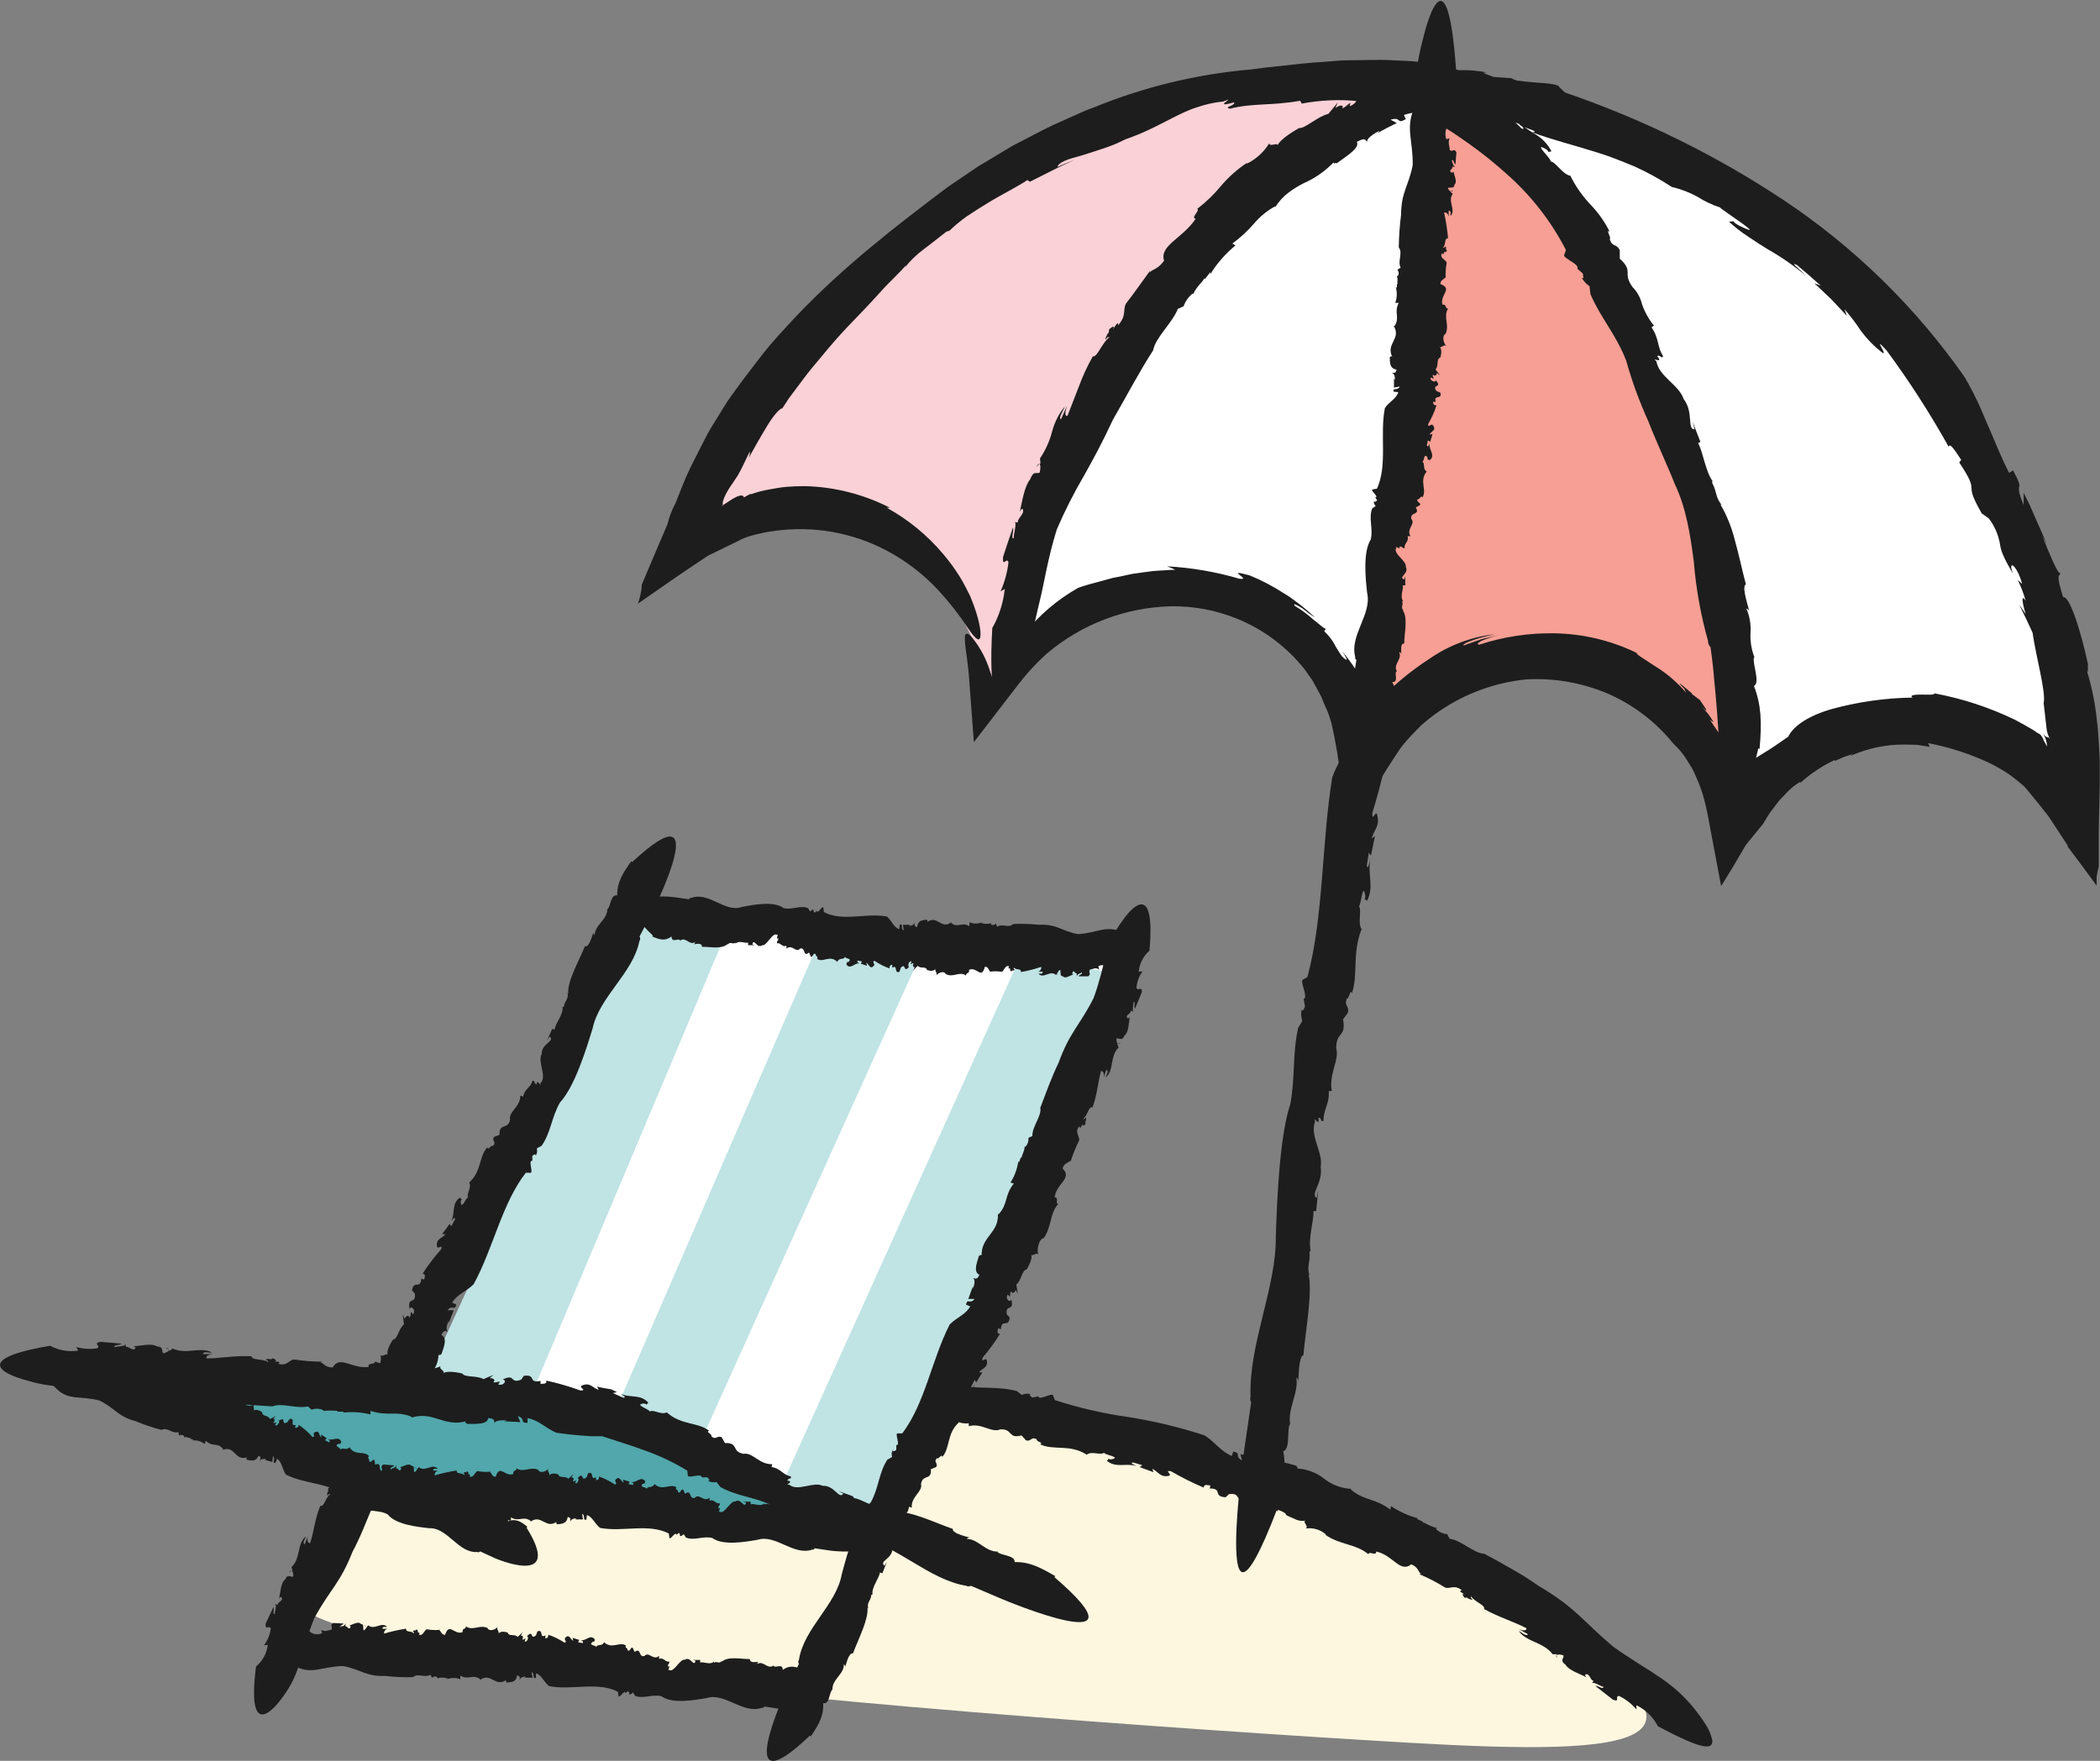
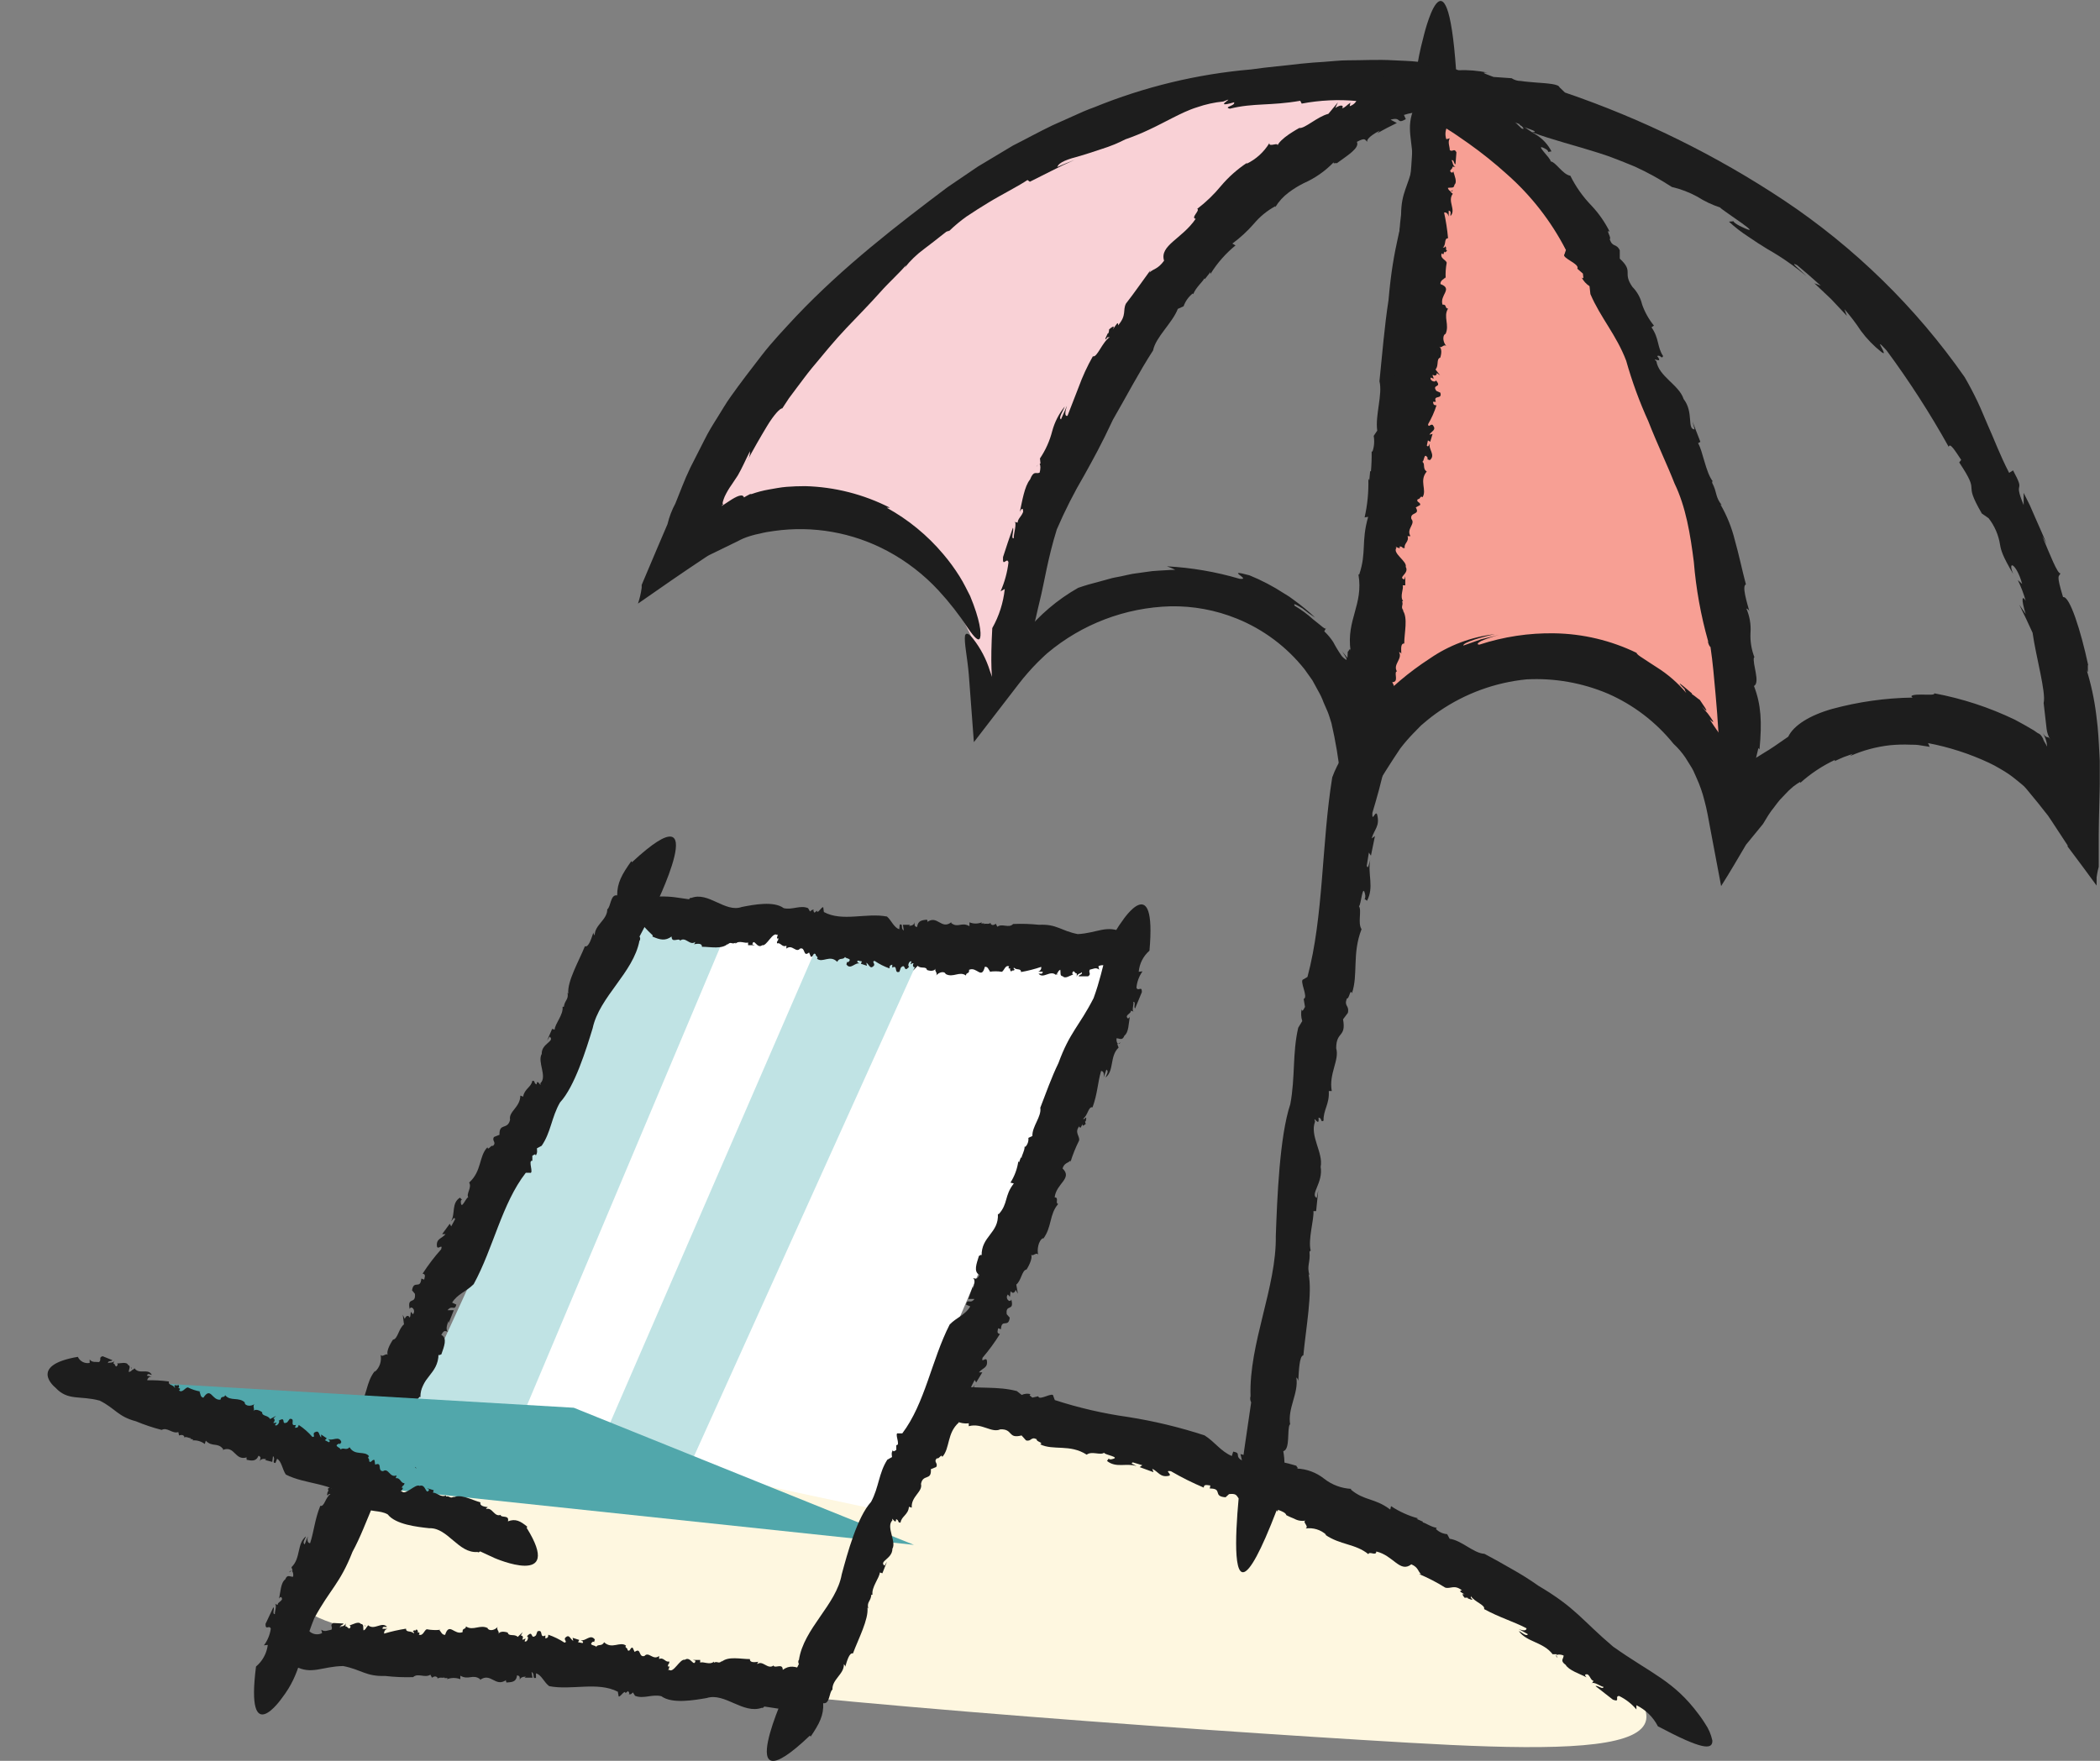
<svg xmlns="http://www.w3.org/2000/svg" width="93" height="78" viewBox="0 0 93 78" fill="none">
  <rect x="0" y="0" width="93" height="78" fill="#808080" stroke="none" />
  <g clip-path="url(#clip0_589_3635)">
    <path d="M25.928 73.992C32.889 75.212 52.055 76.597 62.359 77.197C72.662 77.797 77.445 77.344 67.288 71.204C57.132 65.064 45.696 61.883 31.672 62.367C20.628 62.749 15.079 67.361 13.286 69.756C11.492 72.151 17.977 72.61 25.928 73.992Z" fill="#FEF7E0" />
    <path d="M68.984 73.445L68.914 73.315C68.9 73.34 68.91 73.378 68.984 73.445Z" fill="#1D1D1D" />
    <path d="M37.615 62.83H37.584C37.608 62.837 37.615 62.833 37.615 62.83Z" fill="#1D1D1D" />
    <path d="M71.435 72.94C70.036 71.751 69.788 71.225 68.131 70.247C67.751 69.978 67.356 69.73 66.949 69.503C66.54 69.268 66.135 69.037 65.739 68.83C65.26 68.809 64.733 68.234 64.198 68.164L64.089 67.96C63.9 67.945 63.723 67.863 63.589 67.729L63.631 67.68C63.358 67.641 63.131 67.452 62.995 67.438L63.023 67.41L62.736 67.283L62.806 67.262C62.379 67.147 61.973 66.963 61.603 66.719L61.568 66.87C60.869 66.344 60.436 66.498 59.82 65.982L59.845 65.954C59.407 65.932 58.987 65.776 58.642 65.505C58.292 65.226 57.862 65.067 57.415 65.053C57.551 65.053 57.394 64.962 57.415 64.93C56.96 64.801 56.481 64.639 56.366 64.93C56.048 64.804 56.139 64.741 56.135 64.618C56.093 64.741 55.786 64.695 55.541 64.618H55.674L54.936 64.411L54.999 64.692C54.649 64.492 54.999 64.373 54.614 64.303L54.551 64.499C54.041 64.275 53.821 63.889 53.345 63.584C52.24 63.223 51.109 62.951 49.961 62.77C48.858 62.615 47.772 62.364 46.713 62.02L46.65 61.852C46.65 61.62 46.021 62.076 45.979 61.852L45.72 61.911C45.66 61.858 45.524 61.788 45.654 61.76C45.519 61.723 45.375 61.734 45.248 61.792L45.028 61.62C44.157 61.396 43.374 61.532 42.447 61.389C41.738 61.181 41.002 61.079 40.262 61.087C39.437 61.087 38.595 61.15 37.986 61.192C37.079 61.29 36.162 61.241 35.27 61.048C34.36 60.883 33.428 60.883 32.518 61.048C32.459 61.017 32.315 61.098 32.319 61.126L30.714 61.213C30.714 61.213 30.228 61.245 29.592 61.312C28.919 61.404 28.254 61.542 27.599 61.722C26.417 62.072 26.061 62.567 29.036 63.156L29.004 63.209C29.864 63.209 30.403 63.209 30.973 62.928C31.088 63.223 31.672 62.907 31.882 62.988V63.016C32.389 62.735 32.966 63.145 33.455 62.921C33.455 62.946 33.431 63.03 33.315 63.04C33.665 62.991 34.179 62.907 34.21 63.082C35.081 62.988 36.308 63.1 36.86 62.823L36.822 62.872C37.144 62.686 37.234 62.847 37.595 62.756C37.616 62.781 37.64 62.791 37.633 62.802C37.983 62.616 38.651 62.823 38.937 62.753V62.872H39.636L39.378 62.833C39.49 62.518 39.888 63.061 40.406 62.886C40.867 62.97 41.416 62.311 41.895 62.514C42.143 62.388 41.664 62.739 42.024 62.658C42.024 62.826 41.853 62.746 41.926 62.889C42.276 62.844 42.468 63.107 42.902 63.047V63.177C43.479 63.019 43.909 63.493 44.3 63.317C44.877 63.293 44.619 63.749 45.241 63.587L45.437 63.805C45.678 63.875 45.65 63.622 45.912 63.756C45.874 63.864 46.244 63.906 46.063 63.98C46.65 64.268 47.377 63.956 48.125 64.439C48.349 64.264 48.73 64.481 48.898 64.352C48.898 64.45 49.713 64.552 49.206 64.646C49.164 64.646 49.094 64.646 49.108 64.601L49.024 64.716C49.429 65.046 49.887 64.794 50.335 64.944C50.213 64.867 50.031 64.832 50.171 64.78L50.587 64.906L50.471 64.99L51.083 65.214L51.031 65.064C51.321 65.214 51.38 65.453 51.761 65.376C51.947 65.323 51.524 65.116 51.856 65.172C52.325 65.445 52.811 65.687 53.31 65.898C53.31 65.74 53.447 65.786 53.6 65.804L53.576 65.937C54.174 65.937 53.684 66.287 54.275 66.326L54.198 66.396L54.429 66.186C55.002 66.112 54.6 66.537 55.261 66.389C55.041 66.333 55.261 66.081 55.502 66.228L55.394 66.323C55.548 66.347 55.614 66.323 55.702 66.382C55.59 66.41 55.593 66.537 55.81 66.596L55.614 66.691L56.097 66.628C56.355 66.873 56.908 66.905 56.967 67.119C56.967 67.119 57.128 67.203 57.317 67.276C57.471 67.363 57.651 67.392 57.824 67.357C57.646 67.41 57.988 67.609 57.824 67.708C57.986 67.685 58.152 67.698 58.309 67.745C58.466 67.793 58.611 67.875 58.733 67.985H58.688C59.359 68.448 60.023 68.377 60.6 68.847C60.635 68.697 60.95 68.946 60.95 68.728C61.705 68.9 61.998 69.692 62.502 69.296C62.82 69.433 62.792 69.615 62.932 69.728H62.844C63.246 69.895 63.633 70.096 64.002 70.327C64.236 70.397 64.407 70.177 64.743 70.45C64.565 70.475 64.725 70.548 64.865 70.629C64.767 70.59 64.719 70.611 64.865 70.78C64.911 70.769 64.959 70.769 65.005 70.78C65.005 70.78 65.005 70.801 65.005 70.808C65.257 70.909 65.232 70.857 65.135 70.78C65.135 70.78 65.152 70.745 65.135 70.699C65.295 70.962 65.792 71.099 65.722 71.278C66.421 71.66 67.005 71.818 67.603 72.13C67.603 72.252 67.432 72.238 67.253 72.161L67.666 72.393C67.585 72.508 67.397 72.308 67.26 72.252C67.61 72.747 68.341 72.729 68.76 73.28H68.935L68.956 73.319C68.987 73.269 69.155 73.294 69.246 73.336C69.246 73.49 69.071 73.56 69.337 73.75C69.477 73.995 69.959 74.143 70.263 74.304C70.134 74.174 70.222 74.157 70.309 74.171C70.442 74.269 70.438 74.423 70.571 74.458L70.48 74.598C70.529 74.434 70.921 74.732 71.008 74.721C71.008 74.876 70.746 74.641 70.659 74.69L71.431 75.293C71.781 75.422 71.484 75.132 71.704 75.128C71.998 75.271 72.258 75.474 72.47 75.724V75.538C72.879 75.737 73.213 76.065 73.421 76.471C75.4 77.523 75.847 77.523 75.833 77.102C75.776 76.833 75.667 76.578 75.511 76.352C75.368 76.12 75.225 75.938 75.225 75.938C74.12 74.448 73.141 74.15 71.435 72.94Z" fill="#1D1D1D" />
    <path d="M30.312 40.45L20.544 62.963L38.861 66.877L49.147 42.8L30.312 40.45Z" fill="white" />
    <path d="M36.389 41.432L26.62 63.949L30.658 64.678L40.867 42.074L36.389 41.432Z" fill="#C0E3E4" />
    <path d="M28.186 40.766L17.946 63.103L22.512 64.212L32.116 41.425L28.186 40.766Z" fill="#C0E3E4" />
-     <path d="M45.144 42.477L34.501 66.056L39.427 67.532L49.622 43.119L45.144 42.477Z" fill="#C0E3E4" />
    <path d="M64.044 10.247L63.96 10.418C63.981 10.418 64.019 10.376 64.044 10.247Z" fill="#1D1D1D" />
    <path d="M58.086 55.34C58.084 55.354 58.084 55.369 58.086 55.383C58.093 55.35 58.09 55.343 58.086 55.34Z" fill="#1D1D1D" />
    <path d="M61.089 16.9C61.091 16.885 61.091 16.869 61.089 16.853V16.9Z" fill="#1D1D1D" />
    <path d="M62.461 7.834C62.069 10.208 61.706 10.804 61.492 13.29C61.31 14.465 61.209 15.745 61.09 16.888C61.237 17.467 60.894 18.403 60.992 19.077L60.835 19.308C60.877 19.543 60.858 19.784 60.779 20.009L60.744 19.992C60.749 20.287 60.739 20.582 60.713 20.875H60.678L60.639 21.282L60.597 21.205C60.616 21.781 60.56 22.358 60.433 22.92L60.59 22.895C60.272 24.003 60.527 24.456 60.195 25.448H60.16C60.387 26.788 59.618 27.444 59.81 28.822C59.783 28.65 59.723 28.881 59.688 28.864C59.65 29.481 59.587 30.137 59.88 30.186C59.818 30.631 59.741 30.537 59.618 30.579C59.748 30.579 59.751 30.985 59.713 31.336L59.685 31.168L59.594 32.171L59.867 32.009C59.727 32.525 59.548 32.104 59.541 32.616L59.744 32.637C59.608 33.363 59.244 33.749 58.999 34.436C58.524 37.364 58.622 40.59 57.902 43.276L57.734 43.378C57.503 43.399 57.965 44.178 57.734 44.251L57.793 44.602C57.741 44.686 57.674 44.868 57.643 44.704C57.608 44.879 57.617 45.06 57.671 45.23L57.492 45.528C57.23 46.675 57.367 47.695 57.143 48.908C56.664 50.339 56.559 53.116 56.5 54.747C56.535 57.026 55.304 59.509 55.381 61.848C55.367 61.893 55.362 61.941 55.367 61.988C55.372 62.035 55.386 62.08 55.409 62.122L55.101 64.226C55.101 64.226 53.668 74.374 56.538 66.901L56.58 66.961C56.849 65.828 56.972 65.109 56.832 64.285C57.146 64.201 56.989 63.349 57.118 63.093L57.139 63.121C57.003 62.392 57.524 61.718 57.409 61.017C57.44 61.041 57.465 61.074 57.48 61.111C57.494 61.148 57.499 61.188 57.492 61.227C57.52 60.733 57.541 60.053 57.72 60.039C57.832 58.857 58.129 57.233 57.95 56.441L57.992 56.5C57.86 56.048 58.038 55.943 57.992 55.448C58.017 55.427 58.034 55.396 58.045 55.403C57.919 54.908 58.195 54.035 58.167 53.649H58.286L58.381 52.717L58.311 53.067C58.007 52.902 58.604 52.39 58.486 51.689C58.611 51.065 57.996 50.322 58.237 49.687C58.129 49.336 58.444 49.995 58.391 49.511C58.559 49.511 58.465 49.743 58.615 49.641C58.597 49.171 58.884 48.912 58.846 48.33H58.978C58.839 47.558 59.328 46.959 59.174 46.436C59.174 45.661 59.625 45.98 59.478 45.153L59.692 44.868C59.765 44.518 59.51 44.595 59.646 44.23C59.751 44.269 59.797 43.767 59.87 44.002C60.157 43.175 59.87 42.249 60.297 41.162C60.115 40.888 60.318 40.341 60.181 40.138C60.276 40.138 60.346 39.009 60.464 39.672C60.464 39.728 60.464 39.822 60.422 39.812L60.538 39.903C60.863 39.296 60.559 38.725 60.681 38.097C60.615 38.279 60.594 38.532 60.527 38.353L60.622 37.767L60.713 37.904L60.891 37.035L60.744 37.14C60.87 36.719 61.115 36.6 60.989 36.088C60.915 35.856 60.758 36.47 60.776 36.011C60.943 35.45 61.191 34.608 61.328 33.886C61.171 33.935 61.202 33.738 61.199 33.535H61.331C61.255 32.735 61.653 33.289 61.611 32.483L61.695 32.563L61.45 32.325C61.286 31.596 61.768 31.974 61.52 31.164C61.503 31.473 61.216 31.273 61.321 30.905L61.436 31.014C61.436 30.803 61.394 30.726 61.436 30.593C61.489 30.726 61.611 30.68 61.629 30.372L61.758 30.6L61.604 29.989C61.8 29.562 61.723 28.832 61.926 28.674C61.926 28.674 62.139 27.724 61.975 27.479C62.069 27.689 62.184 27.167 62.324 27.335C62.201 26.91 62.225 26.455 62.391 26.044V26.101C62.684 25.049 62.436 24.217 62.74 23.264C62.587 23.288 62.74 22.783 62.527 22.885C62.471 21.85 63.163 21.096 62.618 20.655C62.646 20.192 62.828 20.129 62.891 19.894L62.908 20.009C62.941 19.422 63.005 18.837 63.097 18.256C63.097 17.93 62.814 17.842 62.957 17.281C63.041 17.481 63.051 17.246 63.08 17.032C63.08 17.169 63.114 17.218 63.226 16.945C63.197 16.894 63.179 16.838 63.174 16.78C63.174 16.78 63.191 16.78 63.202 16.78C63.202 16.429 63.167 16.475 63.132 16.636C63.132 16.636 63.093 16.636 63.055 16.685C63.244 16.334 63.181 15.633 63.377 15.633C63.475 14.553 63.377 13.76 63.429 12.856C63.538 12.768 63.597 12.989 63.6 13.255L63.649 12.617C63.786 12.638 63.681 12.989 63.681 13.189C64.006 12.466 63.663 11.604 63.989 10.734L63.901 10.534L63.926 10.485C63.87 10.485 63.814 10.271 63.814 10.134C63.95 10.026 64.093 10.18 64.142 9.742C64.307 9.391 64.216 8.749 64.209 8.286C64.156 8.528 64.1 8.441 64.072 8.328C64.097 8.111 64.233 7.999 64.205 7.824H64.37C64.205 7.887 64.282 7.227 64.223 7.122C64.363 7.017 64.282 7.473 64.37 7.543C64.468 6.663 64.419 7.105 64.52 6.224C64.457 5.741 64.352 6.288 64.24 6.046C64.214 5.609 64.255 5.172 64.363 4.748L64.198 4.878C64.158 4.279 64.256 3.679 64.485 3.124C64.069 -2.837 63.027 1.687 63.027 1.687C62.44 3.875 62.705 5.106 62.461 7.834Z" fill="#1D1D1D" />
-     <path d="M43.657 28.138C43.85 28.64 43.996 29.159 44.094 29.688C44.959 28.279 46.199 27.141 47.674 26.401C49.149 25.662 50.801 25.35 52.443 25.5C54.085 25.651 55.653 26.259 56.969 27.256C58.286 28.252 59.299 29.597 59.894 31.14C60.146 31.799 60.32 32.487 60.411 33.188C61.24 31.726 62.465 30.53 63.943 29.739C65.422 28.947 67.094 28.593 68.766 28.716C70.438 28.839 72.04 29.436 73.388 30.436C74.735 31.436 75.772 32.798 76.379 34.366C76.594 34.921 76.753 35.497 76.854 36.084C77.646 34.782 78.76 33.706 80.087 32.961C81.415 32.216 82.912 31.827 84.433 31.831C85.954 31.836 87.448 32.234 88.771 32.987C90.094 33.74 91.202 34.822 91.986 36.13C92.061 28.622 89.508 21.326 84.772 15.511C80.036 9.696 73.417 5.732 66.067 4.308C58.717 2.884 51.102 4.09 44.548 7.717C37.994 11.344 32.915 17.162 30.197 24.158C31.293 23.357 32.559 22.82 33.895 22.588C35.232 22.355 36.604 22.435 37.905 22.82C39.206 23.204 40.402 23.884 41.399 24.806C42.397 25.729 43.169 26.869 43.657 28.138Z" fill="white" />
    <path d="M43.591 31.143C43.591 31.143 45.863 21.966 50.818 14.451C55.772 6.936 63.359 3.717 63.359 3.717L60.411 33.174C60.411 33.174 64.537 28.264 69.435 29.285C74.333 30.305 77.389 35.165 77.389 35.165C77.389 35.165 77.116 24.098 72.55 14.998C67.806 5.548 63.572 3.963 63.572 3.963C63.572 3.963 49.293 2.185 42.245 9.184C37.739 13.758 33.702 18.774 30.197 24.158C30.197 24.158 31.403 20.851 37.759 23.495C44.115 26.139 43.591 31.143 43.591 31.143Z" fill="#F9D1D6" />
    <path d="M63.358 3.717L60.411 33.174C60.411 33.174 64.537 28.264 69.435 29.285C74.333 30.305 77.389 35.165 77.389 35.165C77.389 35.165 77.116 24.098 72.55 14.998C67.806 5.548 63.572 3.963 63.572 3.963L63.358 3.717Z" fill="#F79F94" />
    <path d="M12.8 69.656L12.902 69.584C12.877 69.573 12.842 69.587 12.8 69.656Z" fill="#1D1D1D" />
    <path d="M24.9 44.605C24.9 44.605 24.9 44.584 24.9 44.577C24.9 44.571 24.896 44.602 24.9 44.605Z" fill="#1D1D1D" />
    <path d="M13.918 71.684C14.617 70.394 15.051 70.166 15.61 68.742C15.96 68.101 16.229 67.371 16.509 66.715C16.456 66.316 16.911 65.874 16.918 65.436L17.1 65.351C17.094 65.276 17.105 65.2 17.131 65.129C17.158 65.058 17.2 64.994 17.254 64.941L17.285 64.962C17.285 64.738 17.439 64.552 17.442 64.44L17.47 64.464L17.565 64.233L17.593 64.292C17.66 63.943 17.798 63.611 17.998 63.317L17.848 63.275C18.306 62.725 18.131 62.357 18.586 61.873L18.617 61.897C18.617 61.007 19.411 60.887 19.421 59.983C19.421 60.095 19.512 59.983 19.544 60C19.666 59.649 19.823 59.271 19.544 59.134C19.669 58.888 19.726 58.973 19.848 58.994C19.729 58.938 19.781 58.699 19.869 58.503V58.611L20.096 58.04H19.82C20.026 57.777 20.128 58.096 20.211 57.791L20.023 57.703C20.257 57.317 20.652 57.216 20.977 56.886C21.848 55.294 22.225 53.313 23.285 51.952H23.456C23.673 52.019 23.358 51.388 23.575 51.419V51.198C23.634 51.167 23.725 51.079 23.725 51.198C23.813 51.037 23.781 51.016 23.778 50.868L23.987 50.756C24.4 50.16 24.421 49.494 24.799 48.838C25.449 48.137 25.956 46.499 26.246 45.549C26.547 44.146 28.05 43.094 28.319 41.67C28.368 41.642 28.354 41.502 28.319 41.492L28.931 40.327C28.931 40.327 31.728 34.717 27.987 38.195L27.959 38.146C27.543 38.728 27.326 39.117 27.333 39.665C27.029 39.602 27.054 40.177 26.893 40.282V40.257C26.914 40.748 26.33 40.959 26.337 41.439C26.337 41.414 26.253 41.369 26.288 41.281C26.19 41.569 26.071 41.983 25.903 41.916C25.631 42.589 25.117 43.462 25.166 44.02L25.134 43.971C25.19 44.29 25.012 44.29 24.97 44.599C24.942 44.599 24.921 44.599 24.914 44.599C24.959 44.949 24.564 45.37 24.564 45.612L24.452 45.577L24.225 46.103L24.34 45.921C24.599 46.127 23.97 46.222 23.991 46.688C23.785 47.039 24.25 47.691 23.931 47.986C23.98 48.228 23.785 47.727 23.764 48.039C23.61 47.972 23.729 47.87 23.575 47.877C23.522 48.168 23.225 48.228 23.169 48.579L23.043 48.533C23.043 49.049 22.515 49.234 22.589 49.603C22.48 50.072 22.103 49.718 22.12 50.269L21.879 50.364C21.76 50.539 22.009 50.595 21.83 50.763C21.736 50.704 21.62 50.991 21.585 50.823C21.201 51.219 21.344 51.875 20.778 52.383C20.907 52.611 20.638 52.871 20.736 53.043C20.645 53.018 20.418 53.663 20.407 53.222C20.407 53.183 20.435 53.13 20.467 53.151L20.369 53.053C19.981 53.302 20.177 53.755 19.974 54.105C20.061 54.021 20.12 53.877 20.155 54.007L19.981 54.326L19.918 54.21L19.579 54.67H19.732C19.554 54.88 19.309 54.863 19.351 55.213C19.386 55.382 19.621 55.07 19.537 55.34C19.236 55.678 18.961 56.039 18.715 56.42C18.869 56.448 18.809 56.556 18.785 56.683L18.659 56.637C18.614 57.149 18.327 56.669 18.247 57.16L18.184 57.083L18.376 57.314C18.421 57.815 18.026 57.405 18.142 57.987C18.205 57.808 18.439 58.033 18.288 58.219L18.198 58.11C18.166 58.236 18.198 58.299 18.135 58.366C18.107 58.264 17.988 58.247 17.925 58.425L17.837 58.243L17.89 58.667C17.649 58.857 17.614 59.323 17.404 59.344C17.404 59.344 17.054 59.842 17.184 60.046C17.124 59.884 16.942 60.158 16.855 60.014C16.882 60.151 16.873 60.292 16.829 60.425C16.785 60.557 16.707 60.675 16.603 60.768V60.729C16.177 61.266 16.289 61.852 15.862 62.315C16.012 62.353 15.799 62.605 16.009 62.62C15.908 63.265 15.159 63.468 15.6 63.935C15.505 64.201 15.327 64.173 15.25 64.285V64.212C15.132 64.552 14.987 64.883 14.817 65.201C14.782 65.404 15.02 65.551 14.817 65.842C14.768 65.688 14.722 65.842 14.666 65.947C14.687 65.863 14.666 65.821 14.52 65.947C14.535 65.986 14.542 66.028 14.54 66.07C14.54 66.07 14.523 66.07 14.516 66.07C14.453 66.288 14.516 66.267 14.562 66.182C14.562 66.182 14.597 66.182 14.638 66.182C14.408 66.326 14.369 66.761 14.184 66.705C13.936 67.319 13.908 67.831 13.733 68.36C13.617 68.36 13.597 68.216 13.632 68.058L13.495 68.409C13.369 68.346 13.52 68.174 13.548 68.058C13.139 68.378 13.331 69.023 12.908 69.423L12.957 69.573L12.925 69.594C12.981 69.619 12.999 69.763 12.981 69.843C12.838 69.861 12.729 69.717 12.632 69.963C12.432 70.103 12.422 70.534 12.359 70.815C12.443 70.689 12.481 70.762 12.492 70.839C12.439 70.962 12.292 70.98 12.296 71.095L12.142 71.036C12.306 71.057 12.142 71.428 12.177 71.502C12.034 71.502 12.177 71.267 12.107 71.197L11.758 71.937C11.758 72.252 11.922 71.958 11.992 72.147C11.955 72.415 11.85 72.668 11.688 72.884L11.859 72.866C11.812 73.24 11.626 73.582 11.338 73.823C10.859 77.562 12.481 75.226 12.481 75.226C13.359 74.083 13.285 73.241 13.918 71.684Z" fill="#1D1D1D" />
    <path d="M46.85 43.182L46.797 43.115C46.795 43.131 46.8 43.146 46.81 43.159C46.82 43.171 46.834 43.179 46.85 43.182Z" fill="#1D1D1D" />
    <path d="M47.73 41.379C46.978 41.232 46.807 40.927 46.014 40.966C45.633 40.926 45.249 40.914 44.867 40.931C44.671 41.137 44.388 40.888 44.167 41.053L44.101 40.92C44.024 40.976 43.937 41.011 43.87 40.92V40.881C43.755 40.969 43.64 40.881 43.584 40.941V40.906H43.454L43.482 40.857C43.306 40.929 43.109 40.929 42.933 40.857V41.029C42.584 40.822 42.43 41.123 42.129 40.892V40.853C41.682 41.204 41.51 40.503 41.052 40.853C41.112 40.811 41.052 40.773 41.052 40.738C40.857 40.762 40.647 40.766 40.615 41.064C40.472 41.043 40.507 40.959 40.5 40.839C40.5 40.973 40.36 41.015 40.252 41.011L40.308 40.966H39.986L40.025 41.218C39.864 41.13 40.025 40.913 39.846 40.955L39.825 41.162C39.598 41.099 39.476 40.776 39.283 40.601C38.36 40.422 37.308 40.846 36.486 40.401L36.465 40.243C36.465 40.019 36.193 40.552 36.179 40.341L36.07 40.433C36.046 40.391 35.99 40.341 36.046 40.296C35.951 40.296 35.948 40.317 35.871 40.377L35.787 40.229C35.437 40.082 35.088 40.32 34.707 40.229C34.27 39.9 33.371 40.075 32.85 40.177C32.109 40.443 31.371 39.475 30.609 39.78C30.588 39.745 30.518 39.812 30.518 39.836L29.857 39.742C29.857 39.742 26.644 39.339 28.91 41.439L28.889 41.485C29.239 41.639 29.466 41.688 29.742 41.485C29.742 41.79 30.036 41.544 30.113 41.649V41.674C30.357 41.464 30.55 41.912 30.784 41.727C30.784 41.748 30.763 41.832 30.71 41.832C30.871 41.807 31.092 41.762 31.085 41.94C31.462 41.94 31.973 42.063 32.238 41.804L32.217 41.853C32.371 41.677 32.396 41.853 32.567 41.762C32.567 41.783 32.584 41.797 32.567 41.807C32.735 41.635 33.001 41.807 33.13 41.751V41.87H33.427L33.319 41.835C33.389 41.52 33.522 42.056 33.756 41.87C33.952 41.93 34.228 41.246 34.42 41.422C34.532 41.281 34.308 41.656 34.469 41.558C34.469 41.723 34.389 41.653 34.413 41.793C34.567 41.727 34.633 41.986 34.826 41.891V42.021C35.084 41.807 35.252 42.235 35.43 42.021C35.682 41.937 35.553 42.424 35.829 42.193L35.909 42.379C36.014 42.417 36.007 42.172 36.119 42.267C36.119 42.379 36.259 42.372 36.182 42.47C36.434 42.67 36.752 42.277 37.077 42.607C37.178 42.396 37.343 42.544 37.427 42.386C37.427 42.48 37.776 42.438 37.563 42.621C37.546 42.621 37.514 42.621 37.521 42.593L37.483 42.719C37.661 42.982 37.864 42.624 38.063 42.68C38.007 42.631 37.927 42.635 37.986 42.551L38.172 42.589L38.123 42.691L38.395 42.782L38.367 42.645C38.497 42.726 38.525 42.957 38.696 42.786C38.776 42.684 38.584 42.593 38.731 42.565C38.936 42.704 39.158 42.816 39.392 42.898C39.392 42.747 39.444 42.758 39.514 42.733V42.866C39.78 42.708 39.577 43.161 39.836 43.042L39.804 43.129L39.895 42.863C40.14 42.628 39.989 43.147 40.266 42.817C40.168 42.817 40.266 42.526 40.364 42.593L40.322 42.715C40.388 42.694 40.416 42.645 40.458 42.677C40.413 42.74 40.419 42.856 40.517 42.845L40.437 42.996L40.643 42.782C40.773 42.933 41.014 42.782 41.052 42.968C41.052 42.968 41.349 43.084 41.437 42.898C41.364 43.01 41.528 43.073 41.465 43.21C41.559 43.08 41.815 42.992 41.881 43.147C42.21 43.329 42.489 43.003 42.779 43.213C42.779 43.059 42.937 43.161 42.916 42.961C43.266 42.803 43.461 43.413 43.615 42.828C43.765 42.807 43.776 42.982 43.846 43.02L43.811 43.049C43.995 43.019 44.183 43.019 44.367 43.049C44.475 42.999 44.517 42.726 44.692 42.81C44.622 42.915 44.692 42.901 44.765 42.908C44.723 42.908 44.706 42.961 44.786 43.042C44.8 43.016 44.819 42.993 44.842 42.975C44.844 42.984 44.844 42.994 44.842 43.003C44.961 42.975 44.944 42.94 44.891 42.919C44.896 42.908 44.898 42.896 44.898 42.884C44.898 42.872 44.896 42.86 44.891 42.849C44.996 42.999 45.22 42.87 45.216 43.059C45.52 43.006 45.819 42.93 46.111 42.831C46.119 42.877 46.109 42.924 46.084 42.963C46.059 43.002 46.02 43.03 45.975 43.042H46.178C46.178 43.182 46.056 43.112 45.993 43.133C46.209 43.382 46.507 42.954 46.765 43.189L46.835 43.084V43.105C46.843 43.073 46.858 43.043 46.878 43.018C46.899 42.992 46.925 42.972 46.954 42.957C46.982 43.084 46.926 43.238 47.066 43.245C47.164 43.375 47.381 43.217 47.531 43.164C47.458 43.136 47.489 43.07 47.531 43.031C47.573 42.992 47.629 43.161 47.685 43.112V43.28C47.685 43.122 47.88 43.129 47.912 43.063C47.94 43.189 47.797 43.157 47.769 43.248H48.188C48.349 43.14 48.188 43.091 48.262 42.954C48.398 42.933 48.534 42.831 48.678 42.954L48.643 42.803C48.733 42.753 48.838 42.736 48.94 42.755C49.041 42.775 49.133 42.829 49.199 42.908C51.15 41.895 49.744 41.316 49.744 41.316C49.013 40.944 48.597 41.334 47.73 41.379Z" fill="#1D1D1D" />
    <path d="M16.138 71.993L16.195 72.063C16.195 72.047 16.19 72.031 16.18 72.018C16.169 72.005 16.154 71.996 16.138 71.993Z" fill="#1D1D1D" />
    <path d="M15.198 73.802C16.009 73.96 16.198 74.269 17.058 74.241C17.469 74.288 17.882 74.306 18.296 74.293C18.505 74.094 18.816 74.346 19.058 74.185L19.131 74.318C19.212 74.262 19.306 74.23 19.376 74.318V74.356C19.502 74.272 19.624 74.356 19.683 74.3V74.335H19.823L19.795 74.385C19.986 74.312 20.196 74.312 20.386 74.385V74.23C20.757 74.441 20.932 74.143 21.26 74.381V74.416C21.746 74.066 21.932 74.767 22.424 74.416C22.365 74.458 22.442 74.497 22.424 74.532C22.638 74.511 22.865 74.532 22.896 74.216C23.05 74.234 23.012 74.321 23.019 74.437C23.019 74.307 23.173 74.269 23.292 74.272L23.232 74.318H23.582L23.54 74.066C23.715 74.157 23.54 74.371 23.736 74.329V74.125C23.984 74.192 24.085 74.518 24.323 74.693C25.323 74.886 26.463 74.479 27.361 74.939L27.389 75.096C27.389 75.321 27.683 74.791 27.697 75.002L27.816 74.911C27.84 74.953 27.903 75.005 27.844 75.047C27.942 75.068 27.949 75.047 28.029 74.97L28.123 75.121C28.508 75.272 28.875 75.037 29.288 75.138C29.763 75.489 30.739 75.314 31.298 75.219C32.102 74.963 32.903 75.949 33.745 75.65C33.766 75.682 33.84 75.619 33.843 75.594L34.542 75.7C34.542 75.7 38.021 76.152 35.567 74.016L35.591 73.971C35.21 73.809 34.962 73.757 34.665 73.971C34.665 73.666 34.347 73.904 34.263 73.799V73.774C33.997 73.981 33.787 73.529 33.536 73.715C33.536 73.69 33.56 73.61 33.612 73.61C33.441 73.631 33.203 73.673 33.21 73.494C32.801 73.494 32.249 73.357 31.959 73.613L31.983 73.564C31.815 73.739 31.791 73.564 31.616 73.652C31.616 73.627 31.616 73.613 31.616 73.606C31.434 73.774 31.144 73.585 31.008 73.652V73.532H30.686L30.802 73.567C30.728 73.883 30.581 73.343 30.329 73.525C30.116 73.462 29.819 74.146 29.63 73.964C29.508 74.104 29.749 73.732 29.578 73.831C29.578 73.662 29.662 73.732 29.634 73.596C29.47 73.659 29.396 73.396 29.19 73.49V73.357C28.914 73.571 28.732 73.136 28.54 73.357C28.267 73.438 28.403 72.954 28.106 73.178L28.018 72.992C27.907 72.95 27.914 73.199 27.791 73.098C27.812 72.989 27.637 72.992 27.725 72.898C27.452 72.691 27.106 73.08 26.753 72.747C26.648 72.954 26.466 72.806 26.403 72.961C26.403 72.866 26.019 72.905 26.256 72.722C26.277 72.722 26.309 72.722 26.305 72.75L26.344 72.628C26.148 72.361 25.931 72.719 25.718 72.656C25.777 72.705 25.865 72.705 25.798 72.785L25.599 72.747L25.652 72.645L25.358 72.551L25.386 72.687C25.246 72.603 25.218 72.372 25.036 72.543C24.949 72.642 25.155 72.736 24.998 72.764C24.774 72.618 24.534 72.5 24.281 72.414C24.281 72.568 24.222 72.554 24.152 72.579V72.445C23.869 72.6 24.085 72.151 23.802 72.266L23.834 72.175L23.736 72.442C23.47 72.673 23.638 72.158 23.334 72.484C23.442 72.484 23.355 72.775 23.232 72.705L23.278 72.582C23.204 72.603 23.173 72.652 23.127 72.621C23.18 72.558 23.169 72.442 23.064 72.452L23.148 72.302L22.928 72.512C22.788 72.361 22.529 72.512 22.484 72.319C22.484 72.319 22.162 72.2 22.068 72.386C22.145 72.27 21.97 72.207 22.037 72.07C21.935 72.196 21.687 72.284 21.589 72.126H21.61C21.26 71.94 20.949 72.263 20.634 72.046C20.634 72.2 20.463 72.098 20.488 72.298C20.12 72.452 19.897 71.839 19.712 72.421C19.551 72.421 19.537 72.263 19.46 72.224L19.502 72.196C19.3 72.218 19.096 72.21 18.897 72.172C18.782 72.221 18.733 72.494 18.547 72.407C18.624 72.305 18.547 72.316 18.467 72.309C18.516 72.309 18.537 72.256 18.446 72.172C18.433 72.199 18.412 72.222 18.386 72.239C18.385 72.23 18.385 72.222 18.386 72.214C18.257 72.238 18.274 72.273 18.33 72.295C18.323 72.319 18.323 72.344 18.33 72.368C18.219 72.21 17.981 72.34 17.981 72.147C17.653 72.197 17.33 72.27 17.012 72.365C17.005 72.317 17.017 72.268 17.045 72.229C17.073 72.19 17.115 72.163 17.163 72.154H16.939C16.939 72.014 17.072 72.088 17.142 72.067C16.907 71.811 16.586 72.235 16.303 71.996L16.229 72.098V72.081C16.219 72.113 16.203 72.142 16.18 72.167C16.158 72.192 16.131 72.211 16.1 72.224C16.068 72.098 16.131 71.944 15.981 71.937C15.873 71.804 15.631 71.958 15.474 72.007C15.554 72.039 15.523 72.102 15.474 72.14C15.425 72.179 15.369 72.01 15.303 72.056V71.891C15.303 72.049 15.089 72.039 15.055 72.105C15.027 71.975 15.184 72.01 15.212 71.919L14.757 71.895C14.582 72.004 14.757 72.056 14.677 72.193C14.534 72.21 14.383 72.309 14.229 72.193L14.264 72.344C14.166 72.392 14.054 72.408 13.946 72.387C13.838 72.366 13.74 72.31 13.666 72.228C11.569 73.213 13.076 73.813 13.076 73.813C13.806 74.202 14.257 73.817 15.198 73.802Z" fill="#1D1D1D" />
    <path d="M60.883 31.294L60.999 31.224C60.995 31.185 60.964 31.189 60.883 31.294Z" fill="#1D1D1D" />
    <path d="M42.043 10.226L41.969 10.292C41.996 10.274 42.022 10.251 42.043 10.226Z" fill="#1D1D1D" />
    <path d="M57.772 29.646L58.121 30.137L58.391 30.631C58.479 30.784 58.554 30.945 58.614 31.112C58.677 31.248 58.733 31.385 58.793 31.522C58.852 31.659 58.911 31.873 58.964 32.034C59.147 32.828 59.282 33.633 59.366 34.443C59.471 35.281 59.576 36.084 59.674 36.863C60.373 35.776 61.254 34.278 62.009 33.16C62.197 32.913 62.4 32.679 62.617 32.458L62.932 32.136L63.09 32.002C63.3 31.822 63.521 31.653 63.75 31.497C64.895 30.715 66.218 30.233 67.596 30.095C68.834 30.028 70.07 30.245 71.211 30.729C72.342 31.225 73.337 31.986 74.113 32.949C74.309 33.13 74.484 33.332 74.634 33.552L74.875 33.938C74.919 34.006 74.959 34.076 74.994 34.148L75.138 34.471C75.285 34.796 75.402 35.134 75.487 35.481C75.592 35.853 75.662 36.291 75.746 36.733C75.907 37.589 76.071 38.441 76.221 39.251C76.592 38.669 76.973 38.016 77.323 37.42L78.074 36.502L78.316 36.105C78.394 35.984 78.479 35.867 78.571 35.755C78.655 35.646 78.742 35.52 78.826 35.428L79.085 35.155L79.207 35.029L79.277 34.965L79.42 34.839C79.518 34.764 79.619 34.695 79.725 34.632V34.681C80.183 34.27 80.699 33.927 81.256 33.664V33.714C81.385 33.651 81.518 33.594 81.647 33.538L82.05 33.395L81.927 33.493C82.491 33.242 83.09 33.08 83.703 33.012C84.002 32.983 84.302 32.975 84.602 32.988C84.749 32.988 84.895 32.988 85.039 33.016L85.458 33.082L85.385 32.918C86.315 33.095 87.219 33.387 88.077 33.787C88.258 33.872 88.434 33.967 88.605 34.071C88.835 34.201 89.054 34.35 89.259 34.517L89.504 34.717C89.596 34.787 89.679 34.868 89.752 34.959L90.273 35.593L90.549 35.944L90.692 36.123L90.86 36.372L91.584 37.476H91.549C92.007 38.076 92.447 38.683 92.85 39.23V39.012V38.911V38.861L92.877 38.69C92.894 38.592 92.916 38.494 92.944 38.399C92.944 37.925 92.944 37.466 92.944 36.996C92.944 36.526 92.961 36.133 92.968 35.709C92.975 35.285 92.996 34.86 92.989 34.394C92.989 34.163 92.989 33.928 92.989 33.693L92.951 32.963C92.933 32.707 92.923 32.451 92.895 32.188L92.832 31.648C92.746 30.961 92.599 30.282 92.391 29.621C92.514 30.021 92.433 29.432 92.475 29.456C92.154 27.952 91.657 26.385 91.364 26.451C91.045 25.399 91.182 25.561 91.252 25.399C91.126 25.445 90.773 24.547 90.441 23.747C90.51 23.863 90.573 23.983 90.636 24.098C90.483 23.712 90.308 23.337 90.143 22.955L89.895 22.387L89.619 21.833V22.373C89.119 21.167 89.748 21.945 89.15 20.837L88.976 20.946C88.56 20.143 88.315 19.459 88.018 18.803C87.871 18.473 87.742 18.133 87.577 17.79C87.413 17.446 87.228 17.088 87.004 16.703C84.844 13.614 82.129 10.958 78.997 8.869C75.984 6.869 72.727 5.267 69.306 4.099L69.061 3.864C69.03 3.728 68.547 3.693 68.051 3.658C67.802 3.636 67.551 3.619 67.351 3.587C67.206 3.588 67.064 3.545 66.942 3.465L66.142 3.409C65.932 3.321 65.474 3.191 65.873 3.216C65.451 3.129 65.02 3.093 64.589 3.11C64.338 3.023 64.082 2.939 63.824 2.869C63.474 2.819 63.124 2.774 62.775 2.735C62.425 2.697 62.076 2.69 61.726 2.672C61.027 2.63 60.359 2.672 59.677 2.672C59.328 2.672 58.978 2.718 58.649 2.739C58.321 2.76 57.95 2.784 57.6 2.823C56.901 2.911 56.174 2.963 55.415 3.075C53.025 3.279 50.679 3.845 48.458 4.752C48.14 4.864 47.832 5.001 47.528 5.141L46.612 5.551C46.01 5.839 45.437 6.158 44.864 6.445L43.301 7.382C42.825 7.708 42.378 8.013 41.965 8.29C39.738 9.966 37.357 11.797 35.249 14.02C34.731 14.581 34.2 15.135 33.735 15.738C33.27 16.341 32.805 16.941 32.368 17.558C32.144 17.867 31.962 18.193 31.76 18.512C31.557 18.831 31.365 19.147 31.2 19.48L30.571 20.718C30.305 21.268 30.12 21.791 29.91 22.303C29.754 22.591 29.637 22.899 29.561 23.218C29.256 23.919 28.966 24.621 28.666 25.322L28.442 25.852L28.417 25.911V26.037C28.385 26.276 28.33 26.511 28.253 26.739C29.256 26.037 30.27 25.336 31.106 24.782C31.207 24.719 31.326 24.628 31.407 24.589L31.662 24.466L32.172 24.217L32.683 23.968C32.84 23.881 33.007 23.811 33.179 23.758L33.294 23.723C33.404 23.691 33.515 23.663 33.627 23.642C33.843 23.587 34.062 23.547 34.284 23.52C36.007 23.276 37.762 23.586 39.298 24.407C40.146 24.86 40.913 25.453 41.567 26.16C42.047 26.681 42.483 27.24 42.871 27.833C43.154 28.247 43.35 28.443 43.406 28.25C43.462 28.057 43.406 27.468 42.962 26.399C42.829 26.146 42.692 25.845 42.497 25.536C42.28 25.189 42.038 24.858 41.773 24.547C41.072 23.713 40.223 23.016 39.27 22.492H39.413C38.249 21.897 36.967 21.57 35.661 21.535C35.377 21.535 35.101 21.545 34.833 21.566C34.564 21.587 34.301 21.643 34.043 21.686C33.785 21.731 33.531 21.798 33.284 21.886H33.239H33.221L33.186 21.903L33.113 21.942C33.06 21.966 33.008 22.001 32.948 22.036C32.896 21.854 32.62 21.98 32.298 22.194L32.064 22.348L31.983 22.401C31.983 22.401 31.938 22.436 31.983 22.376L32.029 22.348C31.966 22.324 32.029 22.159 32.092 21.998C32.178 21.816 32.279 21.642 32.396 21.479C32.501 21.314 32.595 21.188 32.676 21.058C32.864 20.735 33.032 20.339 33.214 19.988C33.216 20.151 33.169 20.31 33.078 20.444C33.347 19.929 33.69 19.336 33.976 18.863C34.263 18.389 34.546 18.077 34.644 18.091L34.934 17.649L35.263 17.207C35.49 16.909 35.714 16.597 35.962 16.296C36.459 15.7 36.962 15.079 37.49 14.525C38.018 13.971 38.539 13.441 38.969 12.957C39.399 12.473 39.84 12.088 40.126 11.741L40.067 11.856C40.309 11.549 40.592 11.275 40.906 11.043C41.178 10.832 41.465 10.622 41.909 10.264C41.972 10.247 42.046 10.208 42.042 10.226C42.28 9.995 42.535 9.783 42.804 9.591C43.108 9.384 43.448 9.174 43.78 8.97C44.112 8.767 44.455 8.584 44.755 8.416C45.056 8.248 45.315 8.101 45.503 7.974L45.608 8.051L46.591 7.557L47.084 7.312C47.252 7.231 47.433 7.161 47.587 7.087C47.332 7.185 47.073 7.283 46.825 7.399C46.884 7.185 47.29 7.049 47.853 6.901C48.136 6.817 48.451 6.715 48.79 6.6C49.151 6.488 49.502 6.345 49.839 6.172C50.196 6.049 50.546 5.906 50.888 5.744C51.237 5.583 51.587 5.393 51.937 5.218C52.286 5.043 52.636 4.867 53.024 4.748C53.397 4.619 53.784 4.534 54.178 4.496C54.877 4.201 53.573 4.846 54.653 4.531C54.716 4.692 54.16 4.738 54.464 4.815C55.531 4.552 56.254 4.696 57.583 4.464L57.646 4.59C58.452 4.437 59.276 4.398 60.093 4.475C60.762 4.546 61.436 4.561 62.107 4.52C62.618 4.499 63.127 4.588 63.6 4.783C64.098 4.96 64.625 5.039 65.152 5.015C65.383 5.102 65.607 5.218 65.852 5.32C66.078 5.386 66.316 5.405 66.551 5.376C66.808 5.349 67.068 5.394 67.302 5.506C67.225 5.6 68.351 5.856 67.834 5.856C68.778 6.207 69.757 6.442 70.799 6.775C71.323 6.936 71.848 7.154 72.397 7.378C72.966 7.638 73.515 7.941 74.04 8.283C74.434 8.373 74.814 8.519 75.169 8.714C75.484 8.914 75.822 9.075 76.176 9.191C76.207 9.282 78.4 10.664 77.046 10.008C76.928 9.952 76.742 9.826 76.777 9.801L76.567 9.819C76.832 10.064 77.118 10.286 77.421 10.482C77.707 10.678 77.99 10.864 78.281 11.039C78.889 11.384 79.465 11.784 80.001 12.235C79.69 11.923 79.225 11.565 79.585 11.744C79.934 12.032 80.284 12.34 80.634 12.656L80.35 12.547L81.092 13.248L81.791 13.992L81.683 13.697C81.948 14 82.193 14.321 82.413 14.658C82.671 15.006 82.973 15.319 83.312 15.587C83.724 15.91 82.833 14.735 83.549 15.524C84.556 16.888 85.475 18.314 86.301 19.796C86.347 19.582 86.588 19.974 86.853 20.371L86.766 20.486C87.78 22.008 86.86 21.188 87.766 22.745L87.616 22.643L88.067 22.955C88.333 23.297 88.507 23.701 88.574 24.13C88.615 24.375 88.682 24.628 89.154 25.424C88.885 24.758 89.318 24.999 89.552 25.866L89.36 25.694C89.502 25.99 89.619 26.297 89.71 26.613C89.552 26.353 89.497 26.518 89.71 27.202L89.423 26.784C89.626 27.195 89.825 27.608 90.014 28.029C90.161 29.081 90.619 30.684 90.504 31.14L90.636 32.293C90.657 32.462 90.714 32.623 90.804 32.767C90.734 32.641 90.696 32.665 90.647 32.651C90.598 32.637 90.549 32.595 90.469 32.479C90.552 32.613 90.611 32.762 90.64 32.918C90.64 32.988 90.682 33.128 90.64 33.04C90.598 32.953 90.577 32.932 90.538 32.861C90.517 32.824 90.498 32.786 90.483 32.746V32.728C90.402 32.581 90.364 32.542 90.308 32.507C90.295 32.498 90.281 32.49 90.266 32.486L90.224 32.462L90.056 32.346C89.783 32.181 89.507 32.03 89.234 31.883C88.099 31.336 86.896 30.942 85.658 30.712C85.707 30.796 85.385 30.771 85.091 30.768C84.798 30.765 84.535 30.8 84.703 30.901C83.499 30.919 82.303 31.088 81.141 31.403C80.151 31.683 79.434 32.129 79.193 32.634C78.693 32.984 78.403 33.184 78.144 33.335L77.812 33.542C77.758 33.566 77.707 33.595 77.658 33.63C77.658 33.598 77.704 33.556 77.725 33.521C77.658 33.59 77.595 33.662 77.536 33.738C77.484 33.805 77.438 33.868 77.396 33.928C77.354 33.987 77.316 34.043 77.281 34.099L77.228 34.184L77.204 34.222C77.161 33.994 77.098 33.77 77.015 33.552C76.969 33.499 76.919 33.45 76.865 33.405C76.819 33.358 76.776 33.308 76.739 33.254C76.691 33.191 76.639 33.13 76.585 33.072C76.272 32.69 75.983 32.29 75.718 31.873C75.903 32.034 75.903 31.995 75.816 31.873C75.774 31.802 75.707 31.711 75.63 31.606L75.358 31.294C75.606 31.553 75.707 31.617 75.277 31.003C75.183 30.947 75.068 30.835 74.928 30.747C74.928 30.747 74.928 30.712 74.928 30.715C74.211 30.095 74.312 30.238 74.62 30.547C74.592 30.547 74.62 30.586 74.68 30.698C74.306 30.254 73.866 29.871 73.375 29.562C73.134 29.411 72.921 29.264 72.757 29.158C72.592 29.053 72.484 28.976 72.477 28.92C71.34 28.369 70.097 28.074 68.834 28.054C67.709 28.035 66.589 28.205 65.519 28.555C65.383 28.555 65.432 28.482 65.603 28.39C65.861 28.281 66.126 28.191 66.397 28.12L65.589 28.32L64.806 28.597C64.771 28.461 65.684 28.198 66.205 28.092C65.167 28.209 64.173 28.581 63.313 29.176C62.852 29.475 62.411 29.803 61.992 30.158L61.677 30.435L61.432 30.659C61.331 30.747 61.24 30.821 61.156 30.884L61.037 31.196L60.999 31.224C60.933 31.45 60.84 31.668 60.722 31.873C60.711 31.82 60.711 31.764 60.722 31.711V31.62C60.719 31.587 60.719 31.555 60.722 31.522C60.73 31.382 60.719 31.242 60.691 31.105C60.69 30.864 60.616 30.629 60.478 30.431L60.45 30.386V30.365L60.422 30.305L60.3 30.077C60.216 29.925 60.123 29.777 60.023 29.635C59.844 29.362 59.648 29.101 59.436 28.853C59.614 29.12 59.656 29.204 59.628 29.232C59.548 29.187 59.477 29.127 59.418 29.057C59.281 28.861 59.156 28.656 59.044 28.443C58.931 28.268 58.797 28.108 58.646 27.966L58.733 27.812C58.733 27.952 58.481 27.686 58.139 27.426C57.893 27.202 57.625 27.005 57.338 26.837C57.247 26.69 57.436 26.802 57.688 26.956C57.862 27.1 58.045 27.233 58.237 27.352C57.947 27.079 57.639 26.825 57.317 26.591C57.176 26.48 57.026 26.379 56.87 26.29C56.386 25.974 55.873 25.705 55.338 25.487C54.153 25.161 55.485 25.711 54.891 25.638C53.845 25.33 52.766 25.145 51.678 25.087C51.805 25.13 51.929 25.181 52.048 25.241C51.807 25.241 51.576 25.27 51.349 25.276C51.141 25.284 50.933 25.305 50.727 25.34L50.157 25.42C49.979 25.452 49.807 25.497 49.636 25.532C49.465 25.567 49.286 25.592 49.143 25.638L48.675 25.767C48.36 25.845 48.056 25.932 47.745 26.041C46.832 26.559 46.025 27.245 45.367 28.064C44.938 28.597 44.585 29.187 44.318 29.818L44.073 30.386L43.843 29.73C43.682 29.206 43.426 28.716 43.087 28.285C42.888 28.043 42.787 28.022 42.738 28.148C42.685 28.433 42.843 29.127 42.906 29.902L43.129 32.876L45.108 30.305C45.37 29.965 45.653 29.642 45.954 29.337C46.203 29.088 46.381 28.934 46.381 28.934C47.912 27.645 49.833 26.914 51.832 26.858C52.841 26.839 53.843 27.025 54.779 27.405C55.952 27.881 56.983 28.653 57.772 29.646Z" fill="#1D1D1D" />
    <path d="M6.366 61.241L25.41 62.36L40.475 68.434L16.974 65.944L6.366 61.241Z" fill="#51A7AB" />
-     <path d="M7.341 59.699L7.464 59.771C7.475 59.743 7.446 59.716 7.341 59.699Z" fill="#1D1D1D" />
    <path d="M12.076 62.3C12.064 62.302 12.053 62.302 12.041 62.3H12.076Z" fill="#1D1D1D" />
-     <path d="M5.594 61.41C7.289 61.673 7.712 62.006 9.492 62.09C10.331 62.206 11.24 62.244 12.065 62.3C12.481 62.125 13.149 62.42 13.632 62.3L13.799 62.444C13.966 62.385 14.148 62.392 14.31 62.462V62.497C14.521 62.482 14.732 62.482 14.943 62.497V62.532H15.236L15.18 62.578C15.591 62.53 16.006 62.556 16.408 62.655V62.497C17.194 62.756 17.523 62.476 18.229 62.76V62.795C19.194 62.497 19.656 63.23 20.645 62.956C20.523 62.991 20.687 63.04 20.673 63.075C21.113 63.075 21.585 63.111 21.624 62.812C21.942 62.855 21.872 62.935 21.9 63.054C21.9 62.925 22.197 62.904 22.446 62.921L22.327 62.96L23.044 62.995L22.932 62.732C23.302 62.847 22.994 63.044 23.362 63.026V62.819C23.879 62.918 24.152 63.261 24.641 63.468C24.991 63.521 25.34 63.559 25.69 63.587L26.211 63.623H26.473H26.561H26.603H26.645H26.669L26.735 63.644L26.998 63.728L27.522 63.9C27.872 64.012 28.221 64.127 28.55 64.25C29.209 64.482 29.842 64.783 30.438 65.148L30.459 65.327C30.41 65.548 31.088 65.222 31.078 65.442H31.33C31.375 65.506 31.483 65.597 31.358 65.6C31.474 65.661 31.607 65.679 31.735 65.649L31.896 65.867C32.627 66.284 33.385 66.302 34.179 66.684C35.05 67.347 36.976 67.852 38.109 68.143C39.724 68.437 41.123 69.977 42.794 70.247C42.824 70.265 42.859 70.275 42.895 70.275C42.931 70.275 42.966 70.265 42.996 70.247L44.395 70.843C44.395 70.843 51.136 73.683 46.688 69.857L46.745 69.826C46.024 69.402 45.552 69.181 44.933 69.198C44.961 68.883 44.315 68.911 44.175 68.749L44.199 68.732C43.647 68.756 43.311 68.16 42.801 68.171C42.829 68.171 42.867 68.083 42.975 68.122C42.626 68.023 42.157 67.901 42.199 67.729C41.402 67.452 40.339 66.933 39.731 66.989L39.787 66.957C39.437 67.017 39.406 66.835 39.049 66.793C39.049 66.764 39.021 66.743 39.028 66.737C38.647 66.782 38.109 66.386 37.829 66.365L37.759 66.277L37.13 66.049L37.35 66.168C37.151 66.435 36.959 65.79 36.431 65.818C36.025 65.611 35.326 66.091 34.948 65.765C34.682 65.821 35.224 65.614 34.868 65.593C34.92 65.436 35.053 65.558 35.025 65.4C34.675 65.348 34.588 65.05 34.169 64.987L34.2 64.86C33.62 64.881 33.336 64.324 32.924 64.401C32.375 64.296 32.732 63.903 32.106 63.924L31.966 63.675C31.753 63.559 31.725 63.812 31.504 63.63C31.56 63.531 31.221 63.419 31.407 63.38C30.907 62.988 30.165 63.142 29.526 62.563C29.284 62.697 28.956 62.423 28.774 62.525C28.774 62.43 28.026 62.206 28.526 62.174C28.567 62.174 28.631 62.202 28.613 62.234L28.711 62.136C28.361 61.736 27.886 61.943 27.48 61.736C27.589 61.827 27.76 61.883 27.613 61.922L27.145 61.711L27.323 61.666L27.064 61.543L26.676 61.476L26.442 61.427L26.515 61.571C26.215 61.466 26.134 61.22 25.767 61.378C25.599 61.466 26.036 61.592 25.708 61.596C25.213 61.416 24.707 61.269 24.194 61.157C24.225 61.312 24.085 61.291 23.939 61.304V61.171C23.362 61.291 23.767 60.863 23.201 60.947L23.26 60.859L23.082 61.115C22.558 61.319 22.844 60.817 22.253 61.115C22.474 61.115 22.323 61.413 22.061 61.326L22.145 61.206C21.991 61.206 21.939 61.263 21.841 61.227C21.939 61.168 21.907 61.049 21.687 61.045L21.851 60.905L21.411 61.091C21.107 60.919 20.582 61.031 20.474 60.842C20.474 60.842 19.796 60.677 19.617 60.842C19.767 60.736 19.397 60.649 19.519 60.519C19.375 60.59 19.217 60.627 19.056 60.627C18.895 60.627 18.737 60.59 18.593 60.519H18.635C17.876 60.284 17.285 60.572 16.607 60.316C16.607 60.47 16.257 60.347 16.331 60.551C15.589 60.659 15.058 60.011 14.733 60.575C14.383 60.575 14.359 60.393 14.191 60.344L14.275 60.319C13.855 60.318 13.435 60.285 13.02 60.221C12.782 60.252 12.716 60.526 12.32 60.414C12.464 60.319 12.293 60.323 12.142 60.305C12.24 60.305 12.275 60.26 12.083 60.165C12.048 60.194 12.008 60.214 11.964 60.224C11.964 60.224 11.964 60.224 11.964 60.196C11.705 60.196 11.744 60.245 11.863 60.274C11.863 60.274 11.863 60.312 11.894 60.347C11.646 60.175 11.156 60.274 11.142 60.081C10.37 60.039 9.8 60.172 9.153 60.175C9.093 60.07 9.251 60 9.443 59.983H8.985C9.006 59.842 9.254 59.93 9.398 59.919C8.884 59.632 8.258 60.021 7.65 59.74L7.506 59.839L7.471 59.814C7.471 59.874 7.314 59.937 7.219 59.947C7.143 59.814 7.258 59.667 6.943 59.639C6.709 59.492 6.244 59.618 5.894 59.639C6.066 59.681 6.003 59.74 5.922 59.776C5.765 59.776 5.688 59.632 5.573 59.67V59.502C5.618 59.667 5.146 59.625 5.08 59.684C5.003 59.555 5.335 59.607 5.384 59.52L4.44 59.439C4.09 59.523 4.482 59.6 4.307 59.727C3.997 59.775 3.679 59.756 3.377 59.67L3.468 59.828C3.039 59.895 2.599 59.82 2.216 59.614C-2.056 60.344 1.167 61.143 1.167 61.143C2.755 61.638 3.646 61.304 5.594 61.41Z" fill="#1D1D1D" />
    <path d="M5.796 60.561L5.828 60.64C5.839 60.615 5.832 60.586 5.796 60.561Z" fill="#1D1D1D" />
    <path d="M4.415 62.044C5.115 62.395 5.213 62.746 6.02 62.96C6.39 63.114 6.771 63.242 7.16 63.342C7.412 63.205 7.628 63.528 7.898 63.437L7.929 63.587C8.02 63.556 8.118 63.549 8.163 63.64L8.146 63.672C8.282 63.626 8.377 63.724 8.447 63.7L8.429 63.735L8.562 63.77L8.52 63.808C8.716 63.789 8.913 63.846 9.069 63.966L9.114 63.819C9.398 64.12 9.646 63.878 9.883 64.194L9.866 64.229C10.415 64.015 10.39 64.738 10.946 64.552C10.876 64.573 10.946 64.632 10.918 64.664C11.125 64.703 11.334 64.762 11.45 64.485C11.586 64.545 11.527 64.618 11.502 64.734C11.551 64.611 11.691 64.611 11.799 64.646L11.733 64.674L12.058 64.759L12.09 64.503C12.226 64.636 12.016 64.801 12.198 64.808L12.271 64.618C12.481 64.745 12.499 65.088 12.659 65.32C13.537 65.769 14.708 65.67 15.418 66.372L15.397 66.529C15.331 66.747 15.747 66.316 15.708 66.529L15.848 66.473C15.848 66.522 15.9 66.586 15.848 66.614C15.935 66.659 15.95 66.614 16.044 66.589L16.086 66.757C16.404 67.006 16.813 66.88 17.17 67.084C17.519 67.532 18.467 67.638 19.016 67.697C19.834 67.666 20.302 68.826 21.155 68.749C21.155 68.788 21.253 68.749 21.26 68.721L21.897 69.016C21.897 69.016 25.005 70.376 23.32 67.673L23.355 67.634C23.047 67.378 22.83 67.262 22.494 67.392C22.568 67.098 22.215 67.245 22.169 67.122L22.187 67.101C21.883 67.227 21.813 66.75 21.526 66.849C21.526 66.828 21.578 66.754 21.627 66.768C21.463 66.743 21.229 66.719 21.278 66.551C20.897 66.449 20.421 66.165 20.082 66.33L20.117 66.291C19.914 66.414 19.935 66.249 19.75 66.291C19.748 66.275 19.748 66.258 19.75 66.242C19.537 66.358 19.32 66.098 19.173 66.126L19.208 66.014L18.911 65.923L19.009 65.99C18.851 66.273 18.865 65.712 18.582 65.821C18.4 65.705 17.935 66.281 17.788 66.053C17.638 66.154 17.967 65.86 17.788 65.909C17.848 65.751 17.897 65.839 17.911 65.698C17.74 65.716 17.743 65.446 17.523 65.481L17.565 65.355C17.25 65.484 17.215 65.004 16.963 65.169C16.687 65.169 16.963 64.745 16.614 64.881L16.586 64.681C16.491 64.611 16.428 64.85 16.345 64.724C16.393 64.622 16.229 64.583 16.345 64.51C16.149 64.243 15.719 64.51 15.481 64.11C15.327 64.278 15.201 64.089 15.082 64.215C15.107 64.124 14.733 64.061 15.012 63.949C15.034 63.949 15.065 63.949 15.047 63.991L15.117 63.878C15.012 63.573 14.708 63.857 14.527 63.742C14.572 63.805 14.652 63.826 14.569 63.889L14.39 63.798L14.471 63.714L14.222 63.545V63.682C14.114 63.566 14.152 63.331 13.932 63.451C13.824 63.521 13.992 63.668 13.834 63.651C13.657 63.448 13.454 63.27 13.229 63.121C13.194 63.272 13.135 63.24 13.062 63.244L13.104 63.121C12.792 63.191 13.121 62.816 12.831 62.855L12.887 62.777L12.719 63.005C12.408 63.16 12.719 62.707 12.334 62.939C12.436 62.939 12.271 63.223 12.177 63.124L12.254 63.019C12.177 63.019 12.135 63.058 12.104 63.019C12.166 62.97 12.194 62.858 12.104 62.837L12.226 62.718L11.96 62.861C11.873 62.679 11.593 62.746 11.611 62.56C11.611 62.56 11.348 62.356 11.209 62.511C11.313 62.423 11.167 62.311 11.264 62.199C11.139 62.297 10.869 62.307 10.831 62.136H10.855C10.576 61.862 10.205 62.093 9.971 61.803C9.929 61.946 9.8 61.803 9.765 62.002C9.38 62.051 9.345 61.403 9.006 61.915C8.852 61.887 8.891 61.715 8.831 61.659L8.877 61.641C8.683 61.609 8.496 61.548 8.321 61.459C8.198 61.459 8.079 61.725 7.926 61.592C8.027 61.511 7.947 61.501 7.88 61.473C7.929 61.473 7.957 61.441 7.898 61.34C7.876 61.361 7.85 61.377 7.821 61.385C7.82 61.377 7.82 61.369 7.821 61.361C7.695 61.361 7.702 61.392 7.747 61.427C7.739 61.45 7.739 61.475 7.747 61.497C7.688 61.319 7.426 61.375 7.482 61.196C7.163 61.153 6.841 61.136 6.52 61.143C6.525 61.096 6.549 61.053 6.585 61.023C6.622 60.993 6.669 60.978 6.716 60.982L6.506 60.936C6.562 60.803 6.649 60.905 6.723 60.905C6.573 60.596 6.157 60.905 5.961 60.614L5.863 60.694V60.67C5.846 60.699 5.823 60.724 5.795 60.742C5.767 60.76 5.735 60.772 5.702 60.775C5.702 60.645 5.81 60.516 5.674 60.466C5.611 60.312 5.345 60.396 5.181 60.4C5.251 60.452 5.181 60.505 5.15 60.533C5.08 60.508 5.087 60.379 5.017 60.407L5.073 60.249C5.041 60.403 4.831 60.333 4.782 60.386C4.782 60.256 4.926 60.33 4.978 60.252L4.545 60.077C4.352 60.133 4.513 60.231 4.387 60.337C4.248 60.316 4.08 60.372 3.971 60.221V60.375C3.866 60.395 3.758 60.38 3.663 60.331C3.568 60.282 3.492 60.202 3.447 60.105C1.206 60.487 2.454 61.469 2.454 61.469C3.01 62.069 3.534 61.806 4.415 62.044Z" fill="#1D1D1D" />
    <path d="M49.626 46.169L49.527 46.239C49.555 46.249 49.587 46.235 49.626 46.169Z" fill="#1D1D1D" />
    <path d="M38.665 70.629C38.665 70.629 38.665 70.646 38.665 70.656C38.665 70.667 38.669 70.632 38.665 70.629Z" fill="#1D1D1D" />
    <path d="M48.43 44.216C47.783 45.479 47.381 45.707 46.874 47.092C46.566 47.723 46.318 48.431 46.07 49.07C46.136 49.459 45.703 49.894 45.72 50.322L45.542 50.406C45.551 50.478 45.543 50.552 45.519 50.621C45.496 50.691 45.457 50.753 45.405 50.805L45.377 50.784C45.377 51.002 45.237 51.184 45.241 51.293L45.21 51.268L45.126 51.496L45.098 51.437C45.051 51.775 44.932 52.099 44.748 52.387L44.898 52.425C44.468 52.969 44.654 53.323 44.224 53.79L44.192 53.769C44.245 54.631 43.447 54.758 43.472 55.634C43.472 55.525 43.385 55.634 43.353 55.634C43.245 55.985 43.105 56.336 43.374 56.472C43.262 56.714 43.203 56.63 43.084 56.616C43.203 56.669 43.157 56.9 43.084 57.093V56.984L42.881 57.542H43.154C42.962 57.798 42.846 57.489 42.78 57.791L42.968 57.871C42.752 58.25 42.364 58.355 42.056 58.675C41.259 60.235 40.969 62.16 39.958 63.496H39.787C39.57 63.433 39.909 64.043 39.693 64.015V64.229C39.633 64.261 39.549 64.345 39.542 64.229C39.462 64.383 39.493 64.404 39.504 64.545L39.297 64.66C38.916 65.246 38.923 65.891 38.577 66.529C37.958 67.21 37.528 68.812 37.277 69.738C37.039 71.092 35.588 72.133 35.382 73.532C35.333 73.561 35.354 73.694 35.382 73.704L34.84 74.826C34.84 74.826 32.288 80.3 35.868 76.881L35.899 76.93C36.287 76.359 36.486 75.977 36.455 75.447C36.759 75.503 36.71 74.949 36.867 74.844V74.868C36.826 74.392 37.395 74.167 37.371 73.715C37.371 73.739 37.458 73.781 37.423 73.866C37.507 73.585 37.612 73.192 37.773 73.245C38.018 72.589 38.472 71.734 38.416 71.211L38.451 71.26C38.381 70.948 38.56 70.948 38.588 70.646C38.616 70.646 38.633 70.629 38.64 70.646C38.584 70.317 38.948 69.896 38.965 69.657L39.077 69.693L39.28 69.177L39.172 69.356C38.909 69.156 39.521 69.058 39.521 68.606C39.71 68.279 39.224 67.638 39.521 67.347C39.462 67.115 39.678 67.596 39.685 67.294C39.843 67.357 39.727 67.455 39.881 67.448C39.92 67.164 40.231 67.098 40.252 66.747L40.378 66.785C40.339 66.288 40.874 66.084 40.787 65.734C40.874 65.274 41.262 65.614 41.224 65.081L41.458 64.987C41.566 64.815 41.322 64.766 41.49 64.597C41.587 64.653 41.689 64.376 41.731 64.538C42.08 64.148 41.927 63.486 42.465 63.012C42.329 62.791 42.584 62.539 42.465 62.374C42.559 62.395 42.755 61.767 42.787 62.195C42.787 62.23 42.762 62.283 42.731 62.262L42.829 62.356C43.206 62.111 42.989 61.655 43.178 61.343C43.094 61.427 43.045 61.568 43.003 61.441L43.164 61.129L43.231 61.241L43.503 60.792H43.353C43.517 60.589 43.762 60.6 43.703 60.26C43.661 60.098 43.441 60.407 43.514 60.144C43.797 59.813 44.054 59.462 44.283 59.092C44.129 59.067 44.182 58.962 44.203 58.839L44.328 58.881C44.353 58.387 44.661 58.846 44.717 58.369L44.783 58.443L44.584 58.219C44.517 57.738 44.933 58.127 44.786 57.563C44.734 57.738 44.489 57.524 44.633 57.342L44.724 57.447C44.752 57.324 44.724 57.265 44.776 57.198C44.811 57.293 44.93 57.31 44.982 57.135L45.077 57.31L45.007 56.904C45.237 56.718 45.255 56.262 45.461 56.237C45.461 56.237 45.776 55.753 45.654 55.553C45.717 55.708 45.888 55.441 45.979 55.578C45.916 55.389 45.979 54.943 46.196 54.845V54.88C46.594 54.354 46.461 53.79 46.863 53.334C46.713 53.295 46.916 53.05 46.706 53.039C46.779 52.415 47.514 52.205 47.056 51.759C47.136 51.5 47.314 51.524 47.405 51.408V51.479C47.507 51.147 47.637 50.824 47.793 50.514C47.818 50.318 47.577 50.164 47.793 49.894C47.849 50.037 47.888 49.894 47.937 49.788C47.937 49.869 47.937 49.908 48.084 49.788C48.066 49.752 48.056 49.713 48.056 49.673C48.06 49.67 48.065 49.669 48.069 49.669C48.074 49.669 48.079 49.67 48.084 49.673C48.132 49.462 48.084 49.48 48.035 49.564C48.035 49.564 47.996 49.564 47.958 49.564C48.178 49.42 48.199 48.999 48.384 49.052C48.604 48.452 48.611 47.958 48.762 47.442C48.877 47.442 48.905 47.576 48.874 47.733L48.996 47.383C49.125 47.442 48.996 47.614 48.961 47.733C49.353 47.418 49.132 46.797 49.538 46.404L49.482 46.257L49.51 46.236C49.458 46.215 49.433 46.075 49.447 45.994C49.587 45.994 49.702 46.117 49.797 45.875C49.989 45.735 49.982 45.317 50.034 45.044C49.954 45.167 49.912 45.096 49.898 45.023C49.947 44.904 50.09 44.883 50.083 44.77L50.241 44.826C50.076 44.826 50.241 44.448 50.185 44.378C50.325 44.378 50.185 44.605 50.269 44.672L50.569 43.946C50.569 43.641 50.405 43.946 50.328 43.75C50.353 43.489 50.446 43.24 50.597 43.028L50.429 43.048C50.461 42.686 50.632 42.351 50.905 42.112C51.227 38.483 49.713 40.78 49.713 40.78C48.884 41.884 48.986 42.698 48.43 44.216Z" fill="#1D1D1D" />
    <path d="M18.373 64.983L18.429 65.053C18.433 65.025 18.419 64.997 18.373 64.983Z" fill="#1D1D1D" />
-     <path d="M17.435 66.793C18.246 66.95 18.432 67.259 19.292 67.231C19.704 67.278 20.119 67.296 20.533 67.284C20.743 67.084 21.05 67.336 21.292 67.175L21.365 67.308C21.449 67.252 21.543 67.22 21.613 67.308V67.347C21.736 67.263 21.858 67.347 21.921 67.29V67.326H22.064L22.033 67.375C22.224 67.303 22.436 67.303 22.627 67.375V67.22C22.998 67.431 23.169 67.133 23.498 67.371V67.406C23.98 67.056 24.166 67.757 24.662 67.406C24.599 67.448 24.662 67.487 24.662 67.525C24.875 67.501 25.102 67.504 25.137 67.206C25.291 67.206 25.253 67.312 25.26 67.431C25.26 67.297 25.41 67.259 25.533 67.263L25.47 67.308H25.819L25.777 67.056C25.949 67.147 25.777 67.361 25.97 67.319L25.991 67.115C26.235 67.182 26.34 67.508 26.578 67.683C27.578 67.876 28.714 67.469 29.616 67.929L29.641 68.087C29.641 68.311 29.934 67.781 29.948 67.992L30.067 67.901C30.095 67.943 30.155 67.995 30.095 68.037C30.197 68.058 30.204 68.02 30.28 67.96L30.375 68.111C30.763 68.262 31.13 68.027 31.543 68.129C32.018 68.479 32.99 68.304 33.553 68.209C34.354 67.953 35.154 68.939 35.979 68.641C36.004 68.672 36.077 68.609 36.077 68.585L36.776 68.69C36.776 68.69 40.273 69.142 37.801 67.007L37.822 66.961C37.441 66.8 37.196 66.747 36.899 66.961C36.899 66.656 36.581 66.894 36.497 66.789V66.764C36.235 66.971 36.025 66.519 35.77 66.705C35.77 66.68 35.794 66.6 35.85 66.6C35.675 66.621 35.437 66.663 35.444 66.484C35.039 66.484 34.483 66.347 34.196 66.603L34.221 66.554C34.053 66.729 34.025 66.554 33.85 66.642C33.85 66.617 33.85 66.607 33.85 66.596C33.672 66.764 33.382 66.575 33.242 66.642V66.522H32.92L33.039 66.558C32.962 66.873 32.819 66.333 32.563 66.516C32.354 66.452 32.057 67.136 31.864 66.954C31.742 67.094 31.987 66.722 31.812 66.821C31.812 66.652 31.899 66.722 31.871 66.586C31.707 66.649 31.63 66.389 31.424 66.481V66.351C31.148 66.561 30.962 66.126 30.77 66.351C30.501 66.431 30.637 65.947 30.34 66.172L30.253 65.986C30.137 65.944 30.144 66.193 30.025 66.095C30.046 65.983 29.871 65.986 29.959 65.891C29.683 65.688 29.34 66.074 28.987 65.741C28.878 65.947 28.7 65.8 28.637 65.954C28.637 65.86 28.253 65.898 28.49 65.716C28.511 65.716 28.543 65.716 28.536 65.744L28.578 65.621C28.382 65.355 28.165 65.713 27.952 65.649C28.011 65.702 28.099 65.698 28.032 65.779L27.83 65.741L27.886 65.639L27.592 65.544L27.616 65.681C27.477 65.597 27.448 65.365 27.267 65.537C27.183 65.635 27.389 65.73 27.228 65.758C27.011 65.612 26.776 65.494 26.529 65.407C26.529 65.562 26.47 65.548 26.396 65.572V65.439C26.11 65.593 26.33 65.144 26.047 65.26L26.078 65.172L25.98 65.436C25.714 65.67 25.879 65.151 25.578 65.478C25.686 65.478 25.578 65.769 25.473 65.698L25.519 65.576C25.445 65.597 25.417 65.646 25.372 65.614C25.421 65.551 25.414 65.436 25.305 65.446L25.393 65.295L25.169 65.506C25.033 65.355 24.77 65.506 24.728 65.313C24.728 65.313 24.407 65.194 24.312 65.379C24.389 65.264 24.215 65.201 24.281 65.064C24.18 65.19 23.931 65.278 23.83 65.12H23.851C23.501 64.934 23.194 65.257 22.875 65.043C22.875 65.194 22.708 65.092 22.732 65.292C22.365 65.446 22.141 64.832 21.952 65.414C21.792 65.432 21.781 65.257 21.704 65.218L21.743 65.19C21.541 65.212 21.337 65.204 21.138 65.165C21.022 65.215 20.977 65.488 20.788 65.4C20.862 65.299 20.788 65.309 20.708 65.302C20.757 65.302 20.774 65.25 20.687 65.165C20.672 65.193 20.651 65.216 20.624 65.232C20.622 65.224 20.622 65.216 20.624 65.207C20.498 65.232 20.515 65.267 20.571 65.288C20.564 65.312 20.564 65.338 20.571 65.362C20.459 65.204 20.222 65.334 20.222 65.141C19.893 65.19 19.568 65.263 19.25 65.358C19.244 65.311 19.256 65.262 19.284 65.223C19.311 65.184 19.353 65.157 19.4 65.148H19.18C19.197 65.008 19.313 65.081 19.383 65.06C19.148 64.804 18.827 65.229 18.544 64.99L18.47 65.092V65.074C18.461 65.107 18.445 65.137 18.423 65.162C18.4 65.187 18.372 65.206 18.341 65.218C18.313 65.092 18.376 64.938 18.222 64.93C18.117 64.797 17.872 64.951 17.718 65.001C17.799 65.032 17.764 65.095 17.718 65.134C17.673 65.172 17.61 65.004 17.547 65.053V64.885C17.547 65.043 17.334 65.032 17.299 65.099C17.267 64.969 17.425 65.004 17.453 64.913L16.977 64.874C16.802 64.983 16.977 65.036 16.897 65.172C16.75 65.172 16.6 65.288 16.449 65.172L16.484 65.323C16.385 65.372 16.273 65.388 16.164 65.367C16.056 65.346 15.957 65.29 15.883 65.207C13.785 66.193 15.296 66.793 15.296 66.793C16.044 67.192 16.491 66.807 17.435 66.793Z" fill="#1D1D1D" />
-     <path d="M45.895 20.689L46.028 20.546C46 20.539 45.958 20.57 45.895 20.689Z" fill="#1D1D1D" />
+     <path d="M45.895 20.689C46 20.539 45.958 20.57 45.895 20.689Z" fill="#1D1D1D" />
    <path d="M75.83 21.346C75.83 21.346 75.848 21.374 75.858 21.385C75.869 21.396 75.837 21.346 75.83 21.346Z" fill="#1D1D1D" />
    <path d="M46.801 23.453C47.157 22.624 47.566 21.818 48.024 21.04C48.395 20.37 48.769 19.704 49.29 18.586C49.874 17.579 50.444 16.482 51.066 15.521C51.175 14.939 51.923 14.304 52.16 13.683L52.416 13.568C52.495 13.344 52.635 13.147 52.821 12.999L52.842 13.031C52.972 12.712 53.269 12.48 53.335 12.33L53.356 12.365L53.604 12.053V12.14C53.757 11.891 53.931 11.656 54.125 11.439C54.306 11.234 54.504 11.044 54.716 10.871L54.576 10.79C54.927 10.531 55.248 10.235 55.534 9.906C55.798 9.592 56.118 9.33 56.478 9.135V9.174C56.634 8.921 56.835 8.701 57.073 8.525C57.279 8.37 57.499 8.234 57.73 8.118C58.241 7.894 58.702 7.569 59.087 7.164C58.975 7.29 59.188 7.196 59.198 7.234C59.677 6.884 60.226 6.554 60.09 6.284C60.478 6.077 60.44 6.196 60.555 6.284C60.489 6.168 60.803 5.933 61.107 5.786L60.989 5.902C61.275 5.74 61.565 5.593 61.859 5.449L61.583 5.302C62.09 5.158 61.824 5.527 62.258 5.278L62.174 5.092C62.413 5.012 62.663 4.972 62.915 4.973C62.996 4.962 63.078 4.978 63.149 5.018C63.197 5.043 63.243 5.072 63.285 5.106C63.331 5.172 63.345 5.225 63.394 5.288L63.719 5.485C63.866 5.565 64.009 5.663 64.156 5.758C64.453 5.937 64.74 6.154 65.037 6.354C65.628 6.774 66.195 7.228 66.733 7.715C67.806 8.661 68.694 9.8 69.348 11.074L69.285 11.26C69.128 11.425 69.984 11.691 69.852 11.902L70.1 12.119C70.1 12.217 70.17 12.4 70.044 12.291C70.125 12.448 70.245 12.581 70.393 12.677L70.432 13.027C70.883 14.079 71.579 14.83 72.016 15.977C72.275 16.896 72.603 17.794 72.998 18.663C73.39 19.669 73.869 20.669 74.159 21.419C74.659 22.45 74.858 23.67 75.012 24.887C75.109 26.077 75.321 27.255 75.645 28.404C75.624 28.482 75.722 28.664 75.75 28.657C75.855 29.358 75.91 30.042 75.973 30.733L76.008 31.15C76.029 31.41 76.064 31.774 76.085 32.185C76.152 33.005 76.187 34.015 76.225 34.787C76.233 35.1 76.266 35.412 76.323 35.719C76.338 35.805 76.373 35.885 76.424 35.954C76.444 35.979 76.47 35.998 76.5 36.008C76.53 36.018 76.562 36.019 76.592 36.011C76.851 35.958 77.407 35.183 77.872 33.139L77.921 33.195C78.036 31.978 77.991 31.206 77.676 30.389C77.966 30.228 77.596 29.404 77.676 29.113L77.704 29.137C77.565 28.786 77.503 28.41 77.522 28.033C77.549 27.663 77.485 27.292 77.337 26.953C77.376 26.966 77.411 26.99 77.438 27.022C77.465 27.055 77.482 27.094 77.487 27.135C77.351 26.637 77.138 25.96 77.319 25.887C77.159 25.294 77.012 24.572 76.826 23.919C76.689 23.364 76.474 22.832 76.187 22.338L76.25 22.376C75.949 22.001 76.057 21.833 75.823 21.384C75.823 21.352 75.823 21.314 75.847 21.317C75.533 20.907 75.41 19.974 75.201 19.634L75.302 19.571L74.953 18.67L75.047 19.02C74.697 19.02 75.019 18.263 74.561 17.677C74.358 17.046 73.467 16.685 73.355 16.005C73.082 15.77 73.704 16.166 73.39 15.773C73.537 15.693 73.582 15.938 73.652 15.773C73.383 15.373 73.484 14.991 73.138 14.5L73.246 14.423C73.018 14.144 72.841 13.827 72.722 13.487C72.653 13.193 72.504 12.923 72.292 12.708C71.834 12.056 72.372 12.049 71.733 11.457V11.085C71.572 10.762 71.418 10.979 71.285 10.594C71.39 10.555 71.079 10.131 71.285 10.264C71.077 9.845 70.808 9.458 70.488 9.117C70.106 8.725 69.787 8.276 69.544 7.785C69.194 7.725 68.915 7.185 68.666 7.147C68.729 7.049 67.841 6.26 68.467 6.607C68.519 6.638 68.589 6.715 68.558 6.733L68.708 6.705C68.557 6.41 68.33 6.16 68.051 5.982C67.767 5.821 67.501 5.629 67.257 5.411C67.376 5.579 67.582 5.762 67.39 5.695C67.236 5.551 67.089 5.397 66.932 5.257H67.103C66.876 5.036 66.642 4.818 66.404 4.597L66.422 4.787C66.103 4.436 66.093 4.159 65.548 4.001C65.289 3.956 65.82 4.401 65.38 4.159C65.191 3.994 64.974 3.787 64.705 3.591L64.506 3.44L64.181 3.244C63.945 3.102 63.701 2.976 63.45 2.865C63.16 2.921 62.873 2.981 62.59 3.061C62.67 3.114 62.618 3.167 62.509 3.226L62.226 3.366L62.16 3.251C61.425 3.721 61.758 3.086 61.027 3.542L61.062 3.43L60.968 3.78C60.391 4.324 60.478 3.7 59.884 4.383C60.17 4.222 60.149 4.569 59.772 4.706L59.803 4.548C59.621 4.674 59.58 4.755 59.436 4.801C59.524 4.681 59.408 4.601 59.136 4.783L59.251 4.534L58.828 5.043C58.345 5.162 57.779 5.709 57.538 5.67C57.538 5.67 57.314 5.793 57.076 5.954C56.839 6.116 56.604 6.326 56.566 6.473C56.664 6.256 56.178 6.547 56.216 6.337C55.974 6.737 55.621 7.058 55.199 7.259L55.234 7.206C54.798 7.493 54.406 7.841 54.069 8.241C53.76 8.617 53.408 8.955 53.021 9.251C53.157 9.321 52.716 9.65 52.951 9.693C52.349 10.583 51.342 10.867 51.552 11.548C51.269 11.937 51.084 11.898 50.902 12.074L50.951 11.965C50.416 12.694 50.276 12.919 49.864 13.448C49.71 13.753 49.909 13.957 49.514 14.413C49.531 14.188 49.413 14.413 49.287 14.588C49.353 14.458 49.343 14.399 49.119 14.588C49.118 14.649 49.106 14.71 49.084 14.767C49.084 14.767 49.063 14.767 49.059 14.767C48.881 15.117 48.947 15.065 49.059 14.928C49.059 14.946 49.094 14.946 49.15 14.928C48.801 15.167 48.591 15.847 48.398 15.784C48.151 16.22 47.94 16.676 47.769 17.148L47.276 18.417C47.14 18.466 47.164 18.231 47.252 17.972L46.986 18.579C46.86 18.509 47.084 18.203 47.154 18.007C46.895 18.328 46.705 18.699 46.598 19.098C46.488 19.529 46.305 19.939 46.056 20.307L46.077 20.525L46.039 20.567C46.091 20.588 46.081 20.809 46.039 20.939C45.874 21.009 45.783 20.819 45.615 21.244C45.371 21.531 45.266 22.215 45.164 22.674C45.276 22.447 45.311 22.548 45.311 22.674C45.234 22.888 45.077 22.969 45.067 23.151L44.902 23.113C45.081 23.085 44.857 23.73 44.902 23.832C44.742 23.912 44.923 23.481 44.857 23.379C44.563 24.245 44.7 23.807 44.42 24.677C44.388 25.178 44.595 24.642 44.661 24.912C44.609 25.355 44.491 25.787 44.311 26.195L44.497 26.09C44.433 26.699 44.245 27.289 43.944 27.822C43.773 30.852 44.147 31.227 44.483 30.873C44.818 30.519 45.206 29.432 45.206 29.432C45.413 28.895 45.591 28.429 45.72 27.973C45.85 27.517 45.93 27.082 46.042 26.637C46.154 26.192 46.238 25.725 46.35 25.206C46.462 24.687 46.598 24.102 46.801 23.453Z" fill="#1D1D1D" />
    <path d="M64.332 8.416L64.261 8.479C64.289 8.493 64.332 8.476 64.332 8.416Z" fill="#1D1D1D" />
    <path d="M62.562 7.322C62.369 8.276 62.058 8.493 62.048 9.507C61.986 9.99 61.953 10.475 61.946 10.962C62.142 11.211 61.876 11.572 62.03 11.856L61.89 11.944C61.943 12.042 61.974 12.151 61.89 12.235H61.855C61.932 12.382 61.855 12.526 61.897 12.586H61.862V12.751L61.813 12.715C61.879 12.946 61.871 13.191 61.789 13.417H61.943C61.719 13.852 62.009 14.055 61.761 14.441H61.722C62.072 15.009 61.352 15.23 61.663 15.812C61.625 15.738 61.583 15.812 61.548 15.812C61.548 16.064 61.548 16.331 61.845 16.369C61.82 16.552 61.736 16.506 61.618 16.517C61.747 16.517 61.782 16.692 61.775 16.836L61.733 16.762V17.169L61.988 17.123C61.89 17.327 61.684 17.141 61.715 17.351L61.922 17.372C61.845 17.663 61.516 17.797 61.331 18.074C61.097 19.248 61.46 20.588 60.981 21.647L60.821 21.675C60.597 21.675 61.114 22.026 60.904 22.026L60.988 22.166C60.946 22.198 60.894 22.268 60.852 22.198C60.828 22.313 60.852 22.32 60.922 22.415L60.765 22.527C60.6 22.98 60.821 23.411 60.705 23.898C60.355 24.456 60.471 25.603 60.544 26.262C60.768 27.205 59.751 28.145 60.02 29.116C59.985 29.141 60.044 29.229 60.069 29.232L59.936 30.074C59.936 30.074 59.345 34.159 61.579 31.273L61.625 31.301C61.799 30.852 61.859 30.565 61.656 30.218C61.96 30.218 61.733 29.839 61.841 29.744H61.866C61.67 29.432 62.128 29.186 61.957 28.888C61.978 28.888 62.062 28.916 62.058 28.98C62.058 28.776 62.009 28.499 62.188 28.506C62.188 28.026 62.362 27.373 62.121 27.037L62.167 27.065C61.999 26.869 62.167 26.837 62.093 26.63C62.118 26.63 62.132 26.63 62.139 26.63C61.978 26.416 62.177 26.076 62.118 25.929H62.233V25.529L62.191 25.666C61.88 25.578 62.425 25.406 62.254 25.112C62.324 24.859 61.653 24.512 61.841 24.267C61.709 24.123 62.072 24.407 61.978 24.207C62.146 24.207 62.072 24.305 62.212 24.274C62.156 24.081 62.418 23.993 62.334 23.751H62.464C62.264 23.425 62.705 23.211 62.502 22.987C62.432 22.668 62.911 22.829 62.698 22.478L62.89 22.373C62.932 22.24 62.688 22.25 62.789 22.11C62.897 22.131 62.901 21.928 62.995 22.029C63.208 21.707 62.834 21.303 63.184 20.886C62.981 20.76 63.135 20.535 62.985 20.455C63.079 20.455 63.055 20.002 63.226 20.283C63.226 20.308 63.226 20.346 63.198 20.339L63.32 20.385C63.593 20.157 63.243 19.901 63.32 19.648C63.268 19.718 63.268 19.82 63.188 19.743L63.236 19.508L63.338 19.571L63.443 19.22L63.303 19.255C63.394 19.091 63.624 19.056 63.46 18.838C63.366 18.736 63.264 18.978 63.243 18.793C63.398 18.527 63.523 18.246 63.617 17.954C63.464 17.954 63.481 17.884 63.46 17.8H63.59C63.45 17.467 63.89 17.723 63.785 17.393L63.869 17.432L63.611 17.316C63.387 17.004 63.897 17.197 63.586 16.843C63.586 16.969 63.292 16.867 63.366 16.724L63.488 16.776C63.488 16.689 63.422 16.654 63.457 16.601C63.516 16.66 63.635 16.65 63.628 16.524L63.775 16.625L63.572 16.366C63.729 16.201 63.596 15.896 63.782 15.843C63.782 15.843 63.915 15.468 63.733 15.356C63.845 15.447 63.915 15.24 64.047 15.317C63.925 15.202 63.852 14.89 64.009 14.788V14.812C64.212 14.395 63.901 14.037 64.128 13.669C63.974 13.669 64.082 13.469 63.883 13.497C63.743 13.066 64.366 12.796 63.789 12.582C63.789 12.393 63.957 12.379 63.999 12.288L64.023 12.337C64.01 12.102 64.025 11.866 64.069 11.635C64.027 11.499 63.754 11.446 63.848 11.222C63.95 11.313 63.939 11.222 63.95 11.127C63.95 11.187 63.999 11.207 64.086 11.102C64.059 11.085 64.037 11.061 64.023 11.032C64.032 11.03 64.042 11.03 64.051 11.032C64.03 10.881 63.992 10.902 63.967 10.969C63.956 10.964 63.944 10.961 63.932 10.961C63.92 10.961 63.908 10.964 63.897 10.969C64.058 10.836 63.939 10.552 64.128 10.555C64.094 10.172 64.035 9.791 63.953 9.416C64.055 9.388 64.131 9.482 64.156 9.591V9.331C64.296 9.349 64.219 9.486 64.236 9.57C64.499 9.293 64.086 8.914 64.338 8.584L64.236 8.497L64.257 8.476C64.198 8.476 64.131 8.381 64.118 8.325C64.247 8.29 64.397 8.364 64.411 8.185C64.547 8.062 64.411 7.781 64.359 7.589C64.327 7.687 64.261 7.645 64.226 7.589C64.191 7.532 64.359 7.462 64.317 7.389H64.481C64.32 7.389 64.341 7.14 64.278 7.098C64.408 7.063 64.366 7.248 64.457 7.28L64.499 6.747C64.397 6.544 64.338 6.747 64.205 6.652C64.205 6.484 64.1 6.302 64.205 6.126L64.051 6.168C64.01 6.05 64.001 5.922 64.025 5.798C64.05 5.675 64.107 5.561 64.191 5.467C63.292 2.984 62.632 4.766 62.632 4.766C62.233 5.688 62.583 6.214 62.562 7.322Z" fill="#1D1D1D" />
  </g>
  <defs>
    <clipPath id="clip0_589_3635">
      <rect width="93" height="78" fill="white" />
    </clipPath>
  </defs>
</svg>